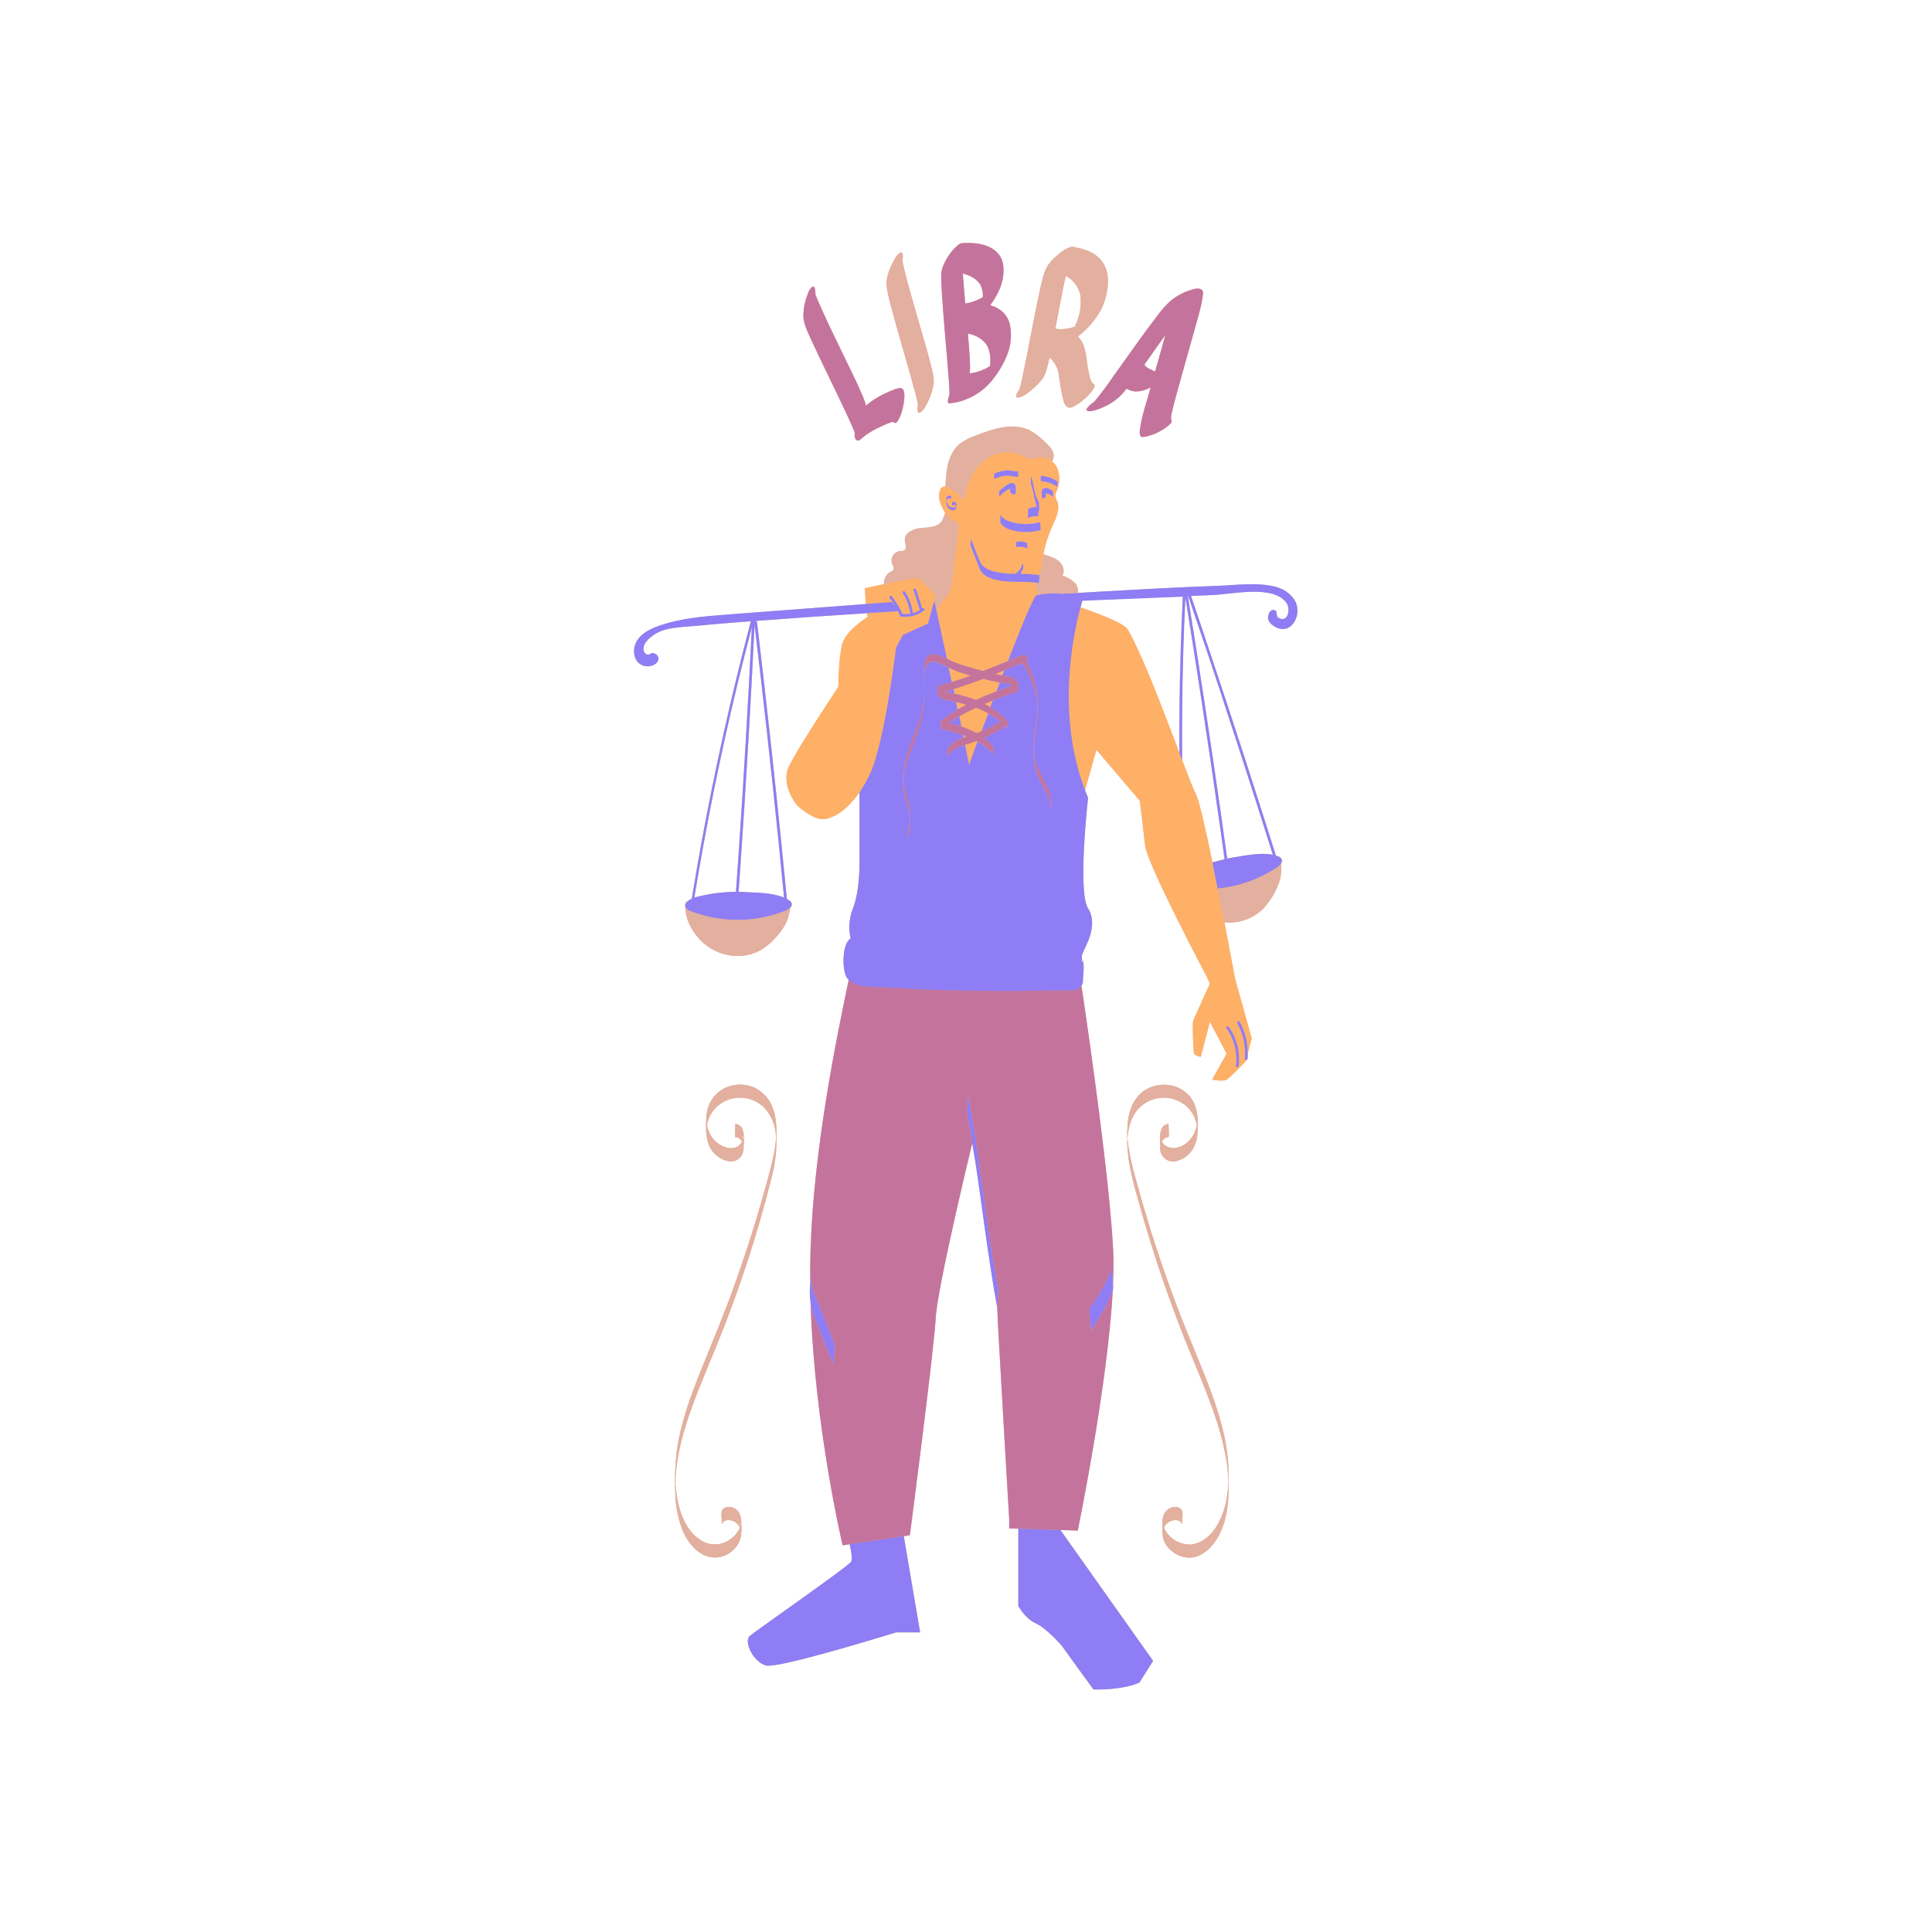
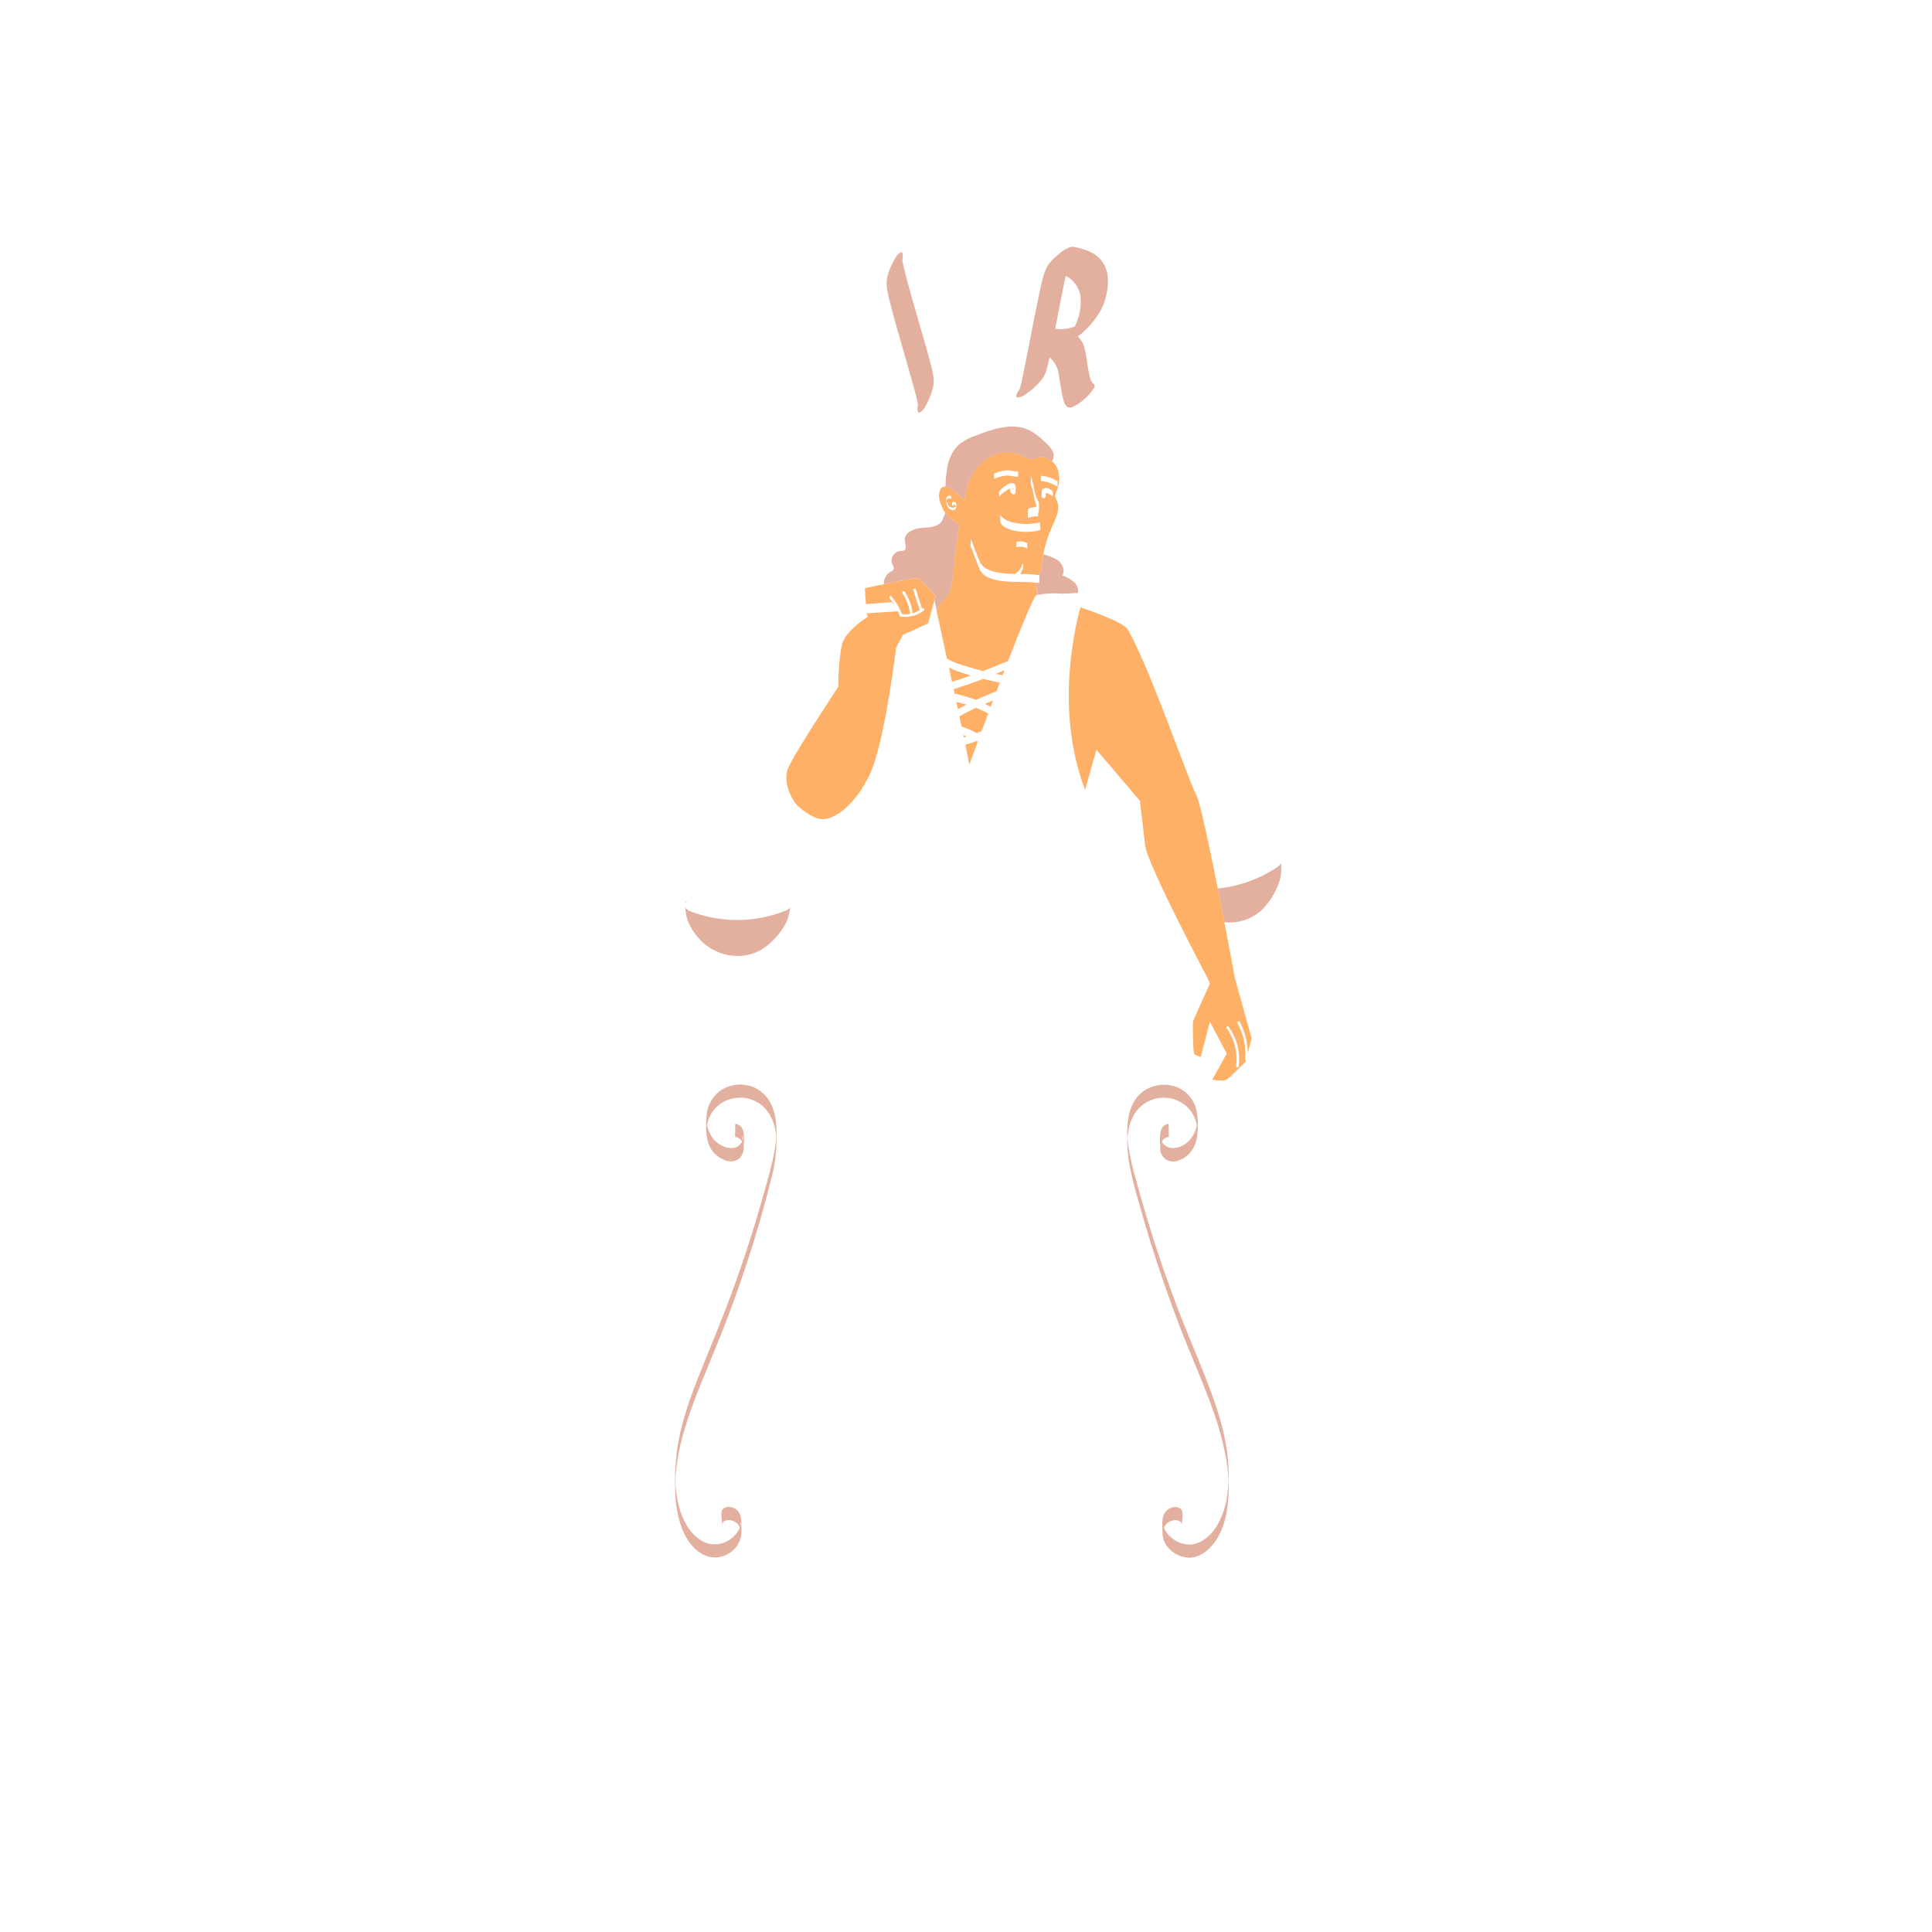
<svg xmlns="http://www.w3.org/2000/svg" width="800" height="800" viewBox="0 0 800 800" fill="none">
  <mask id="mask0_1403_1666" style="mask-type:luminance" maskUnits="userSpaceOnUse" x="261" y="100" width="278" height="600">
    <path d="M538.075 100H261.925V700H538.075V100Z" fill="white" />
  </mask>
  <g mask="url(#mask0_1403_1666)">
-     <path d="M392.897 157.69C393.037 159.63 393.187 161.59 393.147 163.54C392.917 164.08 391.687 167.37 393.347 166.98C395.167 166.817 396.962 166.441 398.695 165.86C403.986 164.106 408.58 160.712 411.812 156.17C414.068 153.204 415.89 149.931 417.22 146.45C417.95 144.526 418.388 142.504 418.52 140.45C418.704 138.365 418.566 136.263 418.11 134.22C417 130 414.001 127.53 410.002 126.38C413.001 122.26 415.89 117.19 415.481 110.67C414.951 102.46 406.603 100.02 398.425 100.67H398.315H398.115C397.741 100.783 397.382 100.941 397.046 101.14C395.345 102.491 393.882 104.117 392.717 105.95C391.709 107.436 390.884 109.037 390.258 110.72C389.824 112.1 389.641 113.546 389.718 114.99C389.718 116.99 389.838 118.99 389.968 120.99C390.738 133.2 392.007 145.44 392.897 157.69ZM408.892 143.42C410.026 145.999 410.373 148.855 409.892 151.63C407.345 153.207 404.493 154.229 401.525 154.63C401.686 153.099 401.716 151.556 401.614 150.02C401.455 146.09 401.135 142.1 400.785 138.09C404.074 138.79 407.203 140.36 408.912 143.42H408.892ZM406.093 118.16C406.763 119.682 407.074 121.338 407.003 123C404.767 124.385 402.269 125.291 399.665 125.66C399.305 121.54 398.955 117.41 398.665 113.28C401.674 114 404.534 115.41 406.113 118.16H406.093ZM450.43 170.16C451.51 170.5 452.87 169.98 453.899 169.71C454.582 169.52 455.25 169.283 455.899 169C458.536 167.961 460.982 166.491 463.137 164.65C464.349 163.516 465.46 162.278 466.456 160.95C466.976 161.2 467.456 161.43 468.025 161.63C471.105 162.8 474.024 161.51 476.473 160.49C474.893 166.12 472.834 171.99 472.074 177.49C471.843 178.482 471.881 179.518 472.184 180.49C472.514 181.23 474.184 180.83 474.673 180.74C476.343 180.366 477.959 179.781 479.482 179C481.036 178.266 482.494 177.342 483.821 176.25C484.241 175.89 485.47 174.89 485.15 174.12C484.651 172.96 485.15 171.34 485.45 169.97C485.94 167.77 486.54 165.61 487.13 163.44C489.489 154.79 491.989 146.18 494.368 137.53C495.707 132.64 497.367 127.59 498.017 122.78C498.177 121.65 498.487 120.3 497.137 119.66H497.057C496.231 119.399 495.344 119.399 494.518 119.66C490.812 120.558 487.363 122.3 484.441 124.75C482.357 126.733 480.466 128.91 478.792 131.25C472.954 138.89 467.376 146.9 461.697 154.83C461.406 155.126 461.16 155.463 460.967 155.83C458.519 159.473 455.89 162.991 453.09 166.37C452.57 166.71 448.541 169.58 450.45 170.17L450.43 170.16ZM482.491 138.75C481.158 143.783 479.765 148.807 478.312 153.82H478.262C476.843 153.15 474.264 152.22 473.884 150.96C476.793 146.89 479.632 142.81 482.511 138.76L482.491 138.75ZM332.724 131.22C332.692 127.995 333.29 124.796 334.484 121.8C334.783 120.643 335.416 119.6 336.303 118.8C337.713 117.85 337.733 121.34 337.703 121.94C337.993 122.73 338.323 123.52 338.653 124.29C341.722 131.49 345.211 138.51 348.6 145.56C351.459 151.56 354.468 157.45 357.027 163.4C357.702 164.884 358.237 166.427 358.627 168.01C358.937 167.74 359.217 167.42 359.477 167.2C362.595 164.789 366.064 162.87 369.764 161.51C370.733 161.017 371.789 160.718 372.873 160.63C373.122 160.668 373.36 160.757 373.574 160.891C373.787 161.025 373.97 161.202 374.112 161.41C374.5 162.523 374.626 163.71 374.482 164.88C374.354 166.742 374.019 168.583 373.483 170.37C373.111 171.791 372.51 173.143 371.703 174.37C371.597 174.588 371.435 174.774 371.233 174.908C371.03 175.042 370.796 175.118 370.553 175.13C370.395 174.941 370.183 174.805 369.946 174.739C369.709 174.673 369.457 174.68 369.224 174.76C367.672 175.27 366.161 175.898 364.705 176.64C362.659 177.543 360.701 178.634 358.857 179.9C357.967 180.54 357.177 181.27 356.338 181.95C355.338 182.79 354.338 182.36 354.058 181.06C353.931 180.368 353.884 179.663 353.918 178.96C353.278 177.17 352.459 175.44 351.669 173.72C346.56 162.65 340.992 151.72 336.013 140.72C334.524 137.5 332.884 134.18 332.724 131.22ZM535.966 248.38C534.145 245.694 531.391 243.78 528.238 243.01C520.87 241.01 511.613 242.31 503.985 242.59C487.37 243.18 470.775 244.12 454.169 245.06L446.312 245.52C446.419 244.739 446.345 243.944 446.095 243.197C445.845 242.449 445.427 241.77 444.872 241.21C443.427 239.904 441.724 238.916 439.874 238.31C441.203 236.31 440.003 233.49 438.074 232.07C436.305 230.76 434.075 230.24 432.016 229.5C432.789 225.51 434.024 221.624 435.695 217.92C437.224 214.56 439.144 210.75 437.644 207.37C437.287 206.751 437.04 206.074 436.914 205.37C436.953 204.715 437.134 204.077 437.444 203.5C438.828 200.579 439.004 197.23 437.934 194.18C437.433 192.966 436.644 191.891 435.635 191.05C437.374 187.77 435.515 185.56 432.366 182.7C430.607 180.957 428.624 179.457 426.467 178.24C419.579 174.75 411.312 177.52 404.114 180.32C401.77 181.092 399.558 182.218 397.556 183.66C394.477 186.15 392.797 190.03 392.187 193.95C391.771 196.446 391.548 198.97 391.517 201.5C390.098 201.35 389.018 202.27 388.858 205.2C388.87 206.658 389.212 208.093 389.858 209.4C390.286 210.445 390.808 211.449 391.417 212.4C391.035 213.498 390.598 214.576 390.108 215.63C388.458 218.34 384.659 218.41 381.49 218.63C378.321 218.85 374.412 220.63 374.672 223.78C374.792 225.25 375.672 227.13 374.442 227.91C373.87 228.147 373.249 228.24 372.633 228.18C372.043 228.264 371.479 228.479 370.982 228.809C370.486 229.14 370.07 229.577 369.764 230.089C369.458 230.601 369.271 231.174 369.216 231.768C369.16 232.362 369.238 232.96 369.444 233.52C369.774 234.24 370.324 234.98 370.054 235.72C369.784 236.46 369.054 236.61 368.494 236.94C367.673 237.467 367.009 238.206 366.572 239.079C366.136 239.952 365.943 240.927 366.015 241.9C361.756 242.78 358.177 243.56 358.177 243.56C358.177 243.56 358.267 246.68 358.597 250.14L301.153 254.5C291.576 255.24 281.859 255.99 272.802 259.18C269.383 260.39 265.904 262.07 263.884 265.09C261.865 268.11 261.935 272.77 264.884 274.9C265.646 275.438 266.53 275.779 267.456 275.892C268.383 276.005 269.322 275.888 270.192 275.55C273.451 274.22 273.291 271.16 270.472 270.48C269.373 270.21 268.793 271.75 267.393 270.8C265.993 269.85 266.323 267.73 267.013 266.5C267.697 265.433 268.567 264.498 269.582 263.74C274.581 259.56 281.689 259.81 288.047 259.19C295.335 258.47 302.643 257.89 309.941 257.34L310.941 257.26C310.892 257.323 310.855 257.394 310.831 257.47C306.872 272.457 303.206 287.517 299.834 302.65C296.461 317.783 293.389 332.877 290.616 347.93C289.137 355.99 287.741 364.063 286.428 372.15C285.728 372.451 285.086 372.871 284.528 373.39H284.038C284.038 373.6 283.978 373.81 283.948 374.02C283.749 374.281 283.632 374.595 283.613 374.923C283.593 375.251 283.672 375.577 283.838 375.86C283.838 380.98 286.728 385.95 290.406 389.64C297.095 396.31 308.111 398.01 316.039 392.78C319.562 390.336 322.535 387.181 324.767 383.52C326.476 380.84 326.706 378.44 327.296 375.8C327.549 375.566 327.729 375.265 327.816 374.932C327.903 374.599 327.892 374.247 327.786 373.92C327.49 373.346 327.016 372.883 326.436 372.6L325.846 372.28C324.467 358.02 323.034 343.763 321.548 329.51C319.928 314.177 318.245 298.88 316.499 283.62C315.513 274.953 314.513 266.32 313.5 257.72C313.486 257.623 313.449 257.531 313.392 257.451C313.335 257.372 313.259 257.308 313.171 257.264C313.084 257.221 312.987 257.2 312.889 257.202C312.791 257.205 312.695 257.232 312.61 257.28C312.615 257.24 312.615 257.2 312.61 257.16C328.099 255.98 343.591 254.903 359.087 253.93C359.167 254.44 359.257 254.93 359.347 255.42C354.808 258.42 349.769 262.67 348.77 266.89C347.6 271.82 347.27 279.36 347.2 284.39C338.283 297.91 327.516 314.5 326.026 319C326.026 319 323.817 325.62 330.125 333.51C330.125 333.51 336.433 339.51 341.122 339.19C344.851 338.94 350.589 335.72 355.928 328.03V356.16C355.928 356.16 356.278 368.46 353.128 376.35C351.624 380.245 351.317 384.5 352.249 388.57C348.52 390.88 348.72 401.84 350.689 404.79C350.899 405.106 351.144 405.398 351.419 405.66C346.81 427.79 337.003 474.19 335.603 517.37C335.454 522.18 335.414 527.02 335.474 531.86C335.23 534.398 335.283 536.955 335.633 539.48C337.273 591.05 348.91 639.91 348.91 639.91L351.829 639.47C352.469 642.21 353.078 645.63 352.439 646.71C351.319 648.6 313.39 675.01 310.561 677.37C307.731 679.73 311.97 688.25 317.179 689.67C322.387 691.09 371.063 675.95 371.063 675.95H381.01L374.232 636.11L376.762 635.73C376.762 635.73 386.809 558.6 387.459 545.82C388.108 533.04 402.574 473.42 402.574 473.42C402.574 473.42 403.124 476.66 403.914 481.42C406.913 501.27 409.232 521.23 412.831 540.99C412.951 542.14 413.031 543.15 413.041 543.92C413.151 549.13 417.88 629.09 417.88 629.09V632.88L421.659 633V665C421.659 665 424.498 670.2 428.757 672.1C433.015 674 439.154 680.62 440.093 682.04C441.033 683.46 452.8 699.55 452.8 699.55C452.8 699.55 464.206 700.02 471.794 696.71L477.473 687.71L439.094 633.52L446.272 633.77C446.272 633.77 458.588 574.47 460.757 534.54C460.92 533.741 460.957 532.921 460.867 532.11C461.107 526.71 461.147 521.7 460.917 517.3C459.448 488.49 451.3 431.6 447.801 408.14C448.058 407.732 448.24 407.282 448.341 406.81L448.461 406.98V405.98C448.471 405.85 448.471 405.72 448.461 405.59C448.511 403.5 449.101 400.02 448.411 397.7V397.38C448.419 397.443 448.419 397.507 448.411 397.57C448.34 397.322 448.239 397.084 448.111 396.86C448.235 397.214 448.299 397.585 448.301 397.96C448.217 398.134 448.109 398.295 447.981 398.44C447.981 397.75 447.981 397.11 447.981 396.58C448.041 396.67 448.081 396.77 448.131 396.86C448.087 396.764 448.037 396.67 447.981 396.58C447.981 396.04 447.981 395.64 447.981 395.39C448.361 394.59 448.831 393.57 448.981 393.04C449.291 392.09 454.979 382.95 450.55 376.04C446.122 369.13 450.55 330.29 450.55 330.29C450.111 329.23 449.691 328.18 449.291 327.12L453.989 310.48L471.984 331.62C471.984 331.62 473.244 342.34 474.184 350.23C475.123 358.12 499.716 404.49 499.716 404.49L500.976 407.33C500.976 407.33 494.358 421.84 494.048 422.79C493.738 423.74 494.048 434.79 494.358 436.04C494.668 437.29 497.197 437.62 497.197 437.62L500.976 423.06L507.904 436.31L501.906 447.04C501.906 447.04 506.314 447.99 507.904 447.04C509.493 446.09 515.782 439.47 515.782 439.47L515.942 438.91C516.018 438.921 516.095 438.917 516.169 438.897C516.243 438.877 516.312 438.842 516.372 438.794C516.432 438.746 516.482 438.686 516.518 438.619C516.554 438.551 516.575 438.477 516.581 438.4C516.651 437.65 516.671 436.9 516.671 436.14L518.311 430L511.373 405.08C511.373 405.08 509.493 394.86 506.994 381.88C509.905 382.191 512.848 381.855 515.613 380.896C518.378 379.936 520.897 378.377 522.99 376.33C525.929 373.208 528.184 369.505 529.608 365.46C530.727 362.46 530.457 360.08 530.487 357.37C530.689 357.09 530.804 356.758 530.82 356.413C530.836 356.069 530.752 355.727 530.577 355.43C530.168 354.935 529.611 354.585 528.988 354.43C528.778 354.35 528.558 354.3 528.338 354.23C524.026 340.53 519.664 326.863 515.252 313.23C510.493 298.563 505.671 283.923 500.786 269.31C498.247 261.77 495.707 254.253 493.168 246.76L502.166 246.39C510.163 246.07 527.548 241.95 532.787 249.81C534.316 252.11 533.477 257.96 529.488 255.91C527.868 255.07 529.488 252.76 527.338 252.6C525.409 252.47 524.799 255.33 525.169 256.7C525.581 257.707 526.321 258.545 527.268 259.08C534.276 264.09 539.785 254.45 535.966 248.38ZM287.867 371.59L287.527 371.69C289.907 357.183 292.543 342.713 295.435 328.28C298.474 313.18 301.807 298.14 305.432 283.16C307.332 275.307 309.308 267.477 311.36 259.67C310.621 274.697 309.818 289.72 308.951 304.74C308.031 320.647 307.032 336.55 305.952 352.45C305.572 358.08 305.162 363.7 304.762 369.31C299.055 369.322 293.374 370.088 287.867 371.59ZM317.649 303.59C319.335 318.89 320.954 334.193 322.507 349.5C323.26 356.907 323.987 364.32 324.687 371.74C319.778 369.61 313.42 369.67 308.261 369.41C307.462 369.41 306.662 369.35 305.852 369.33C306.738 356.79 307.585 344.243 308.391 331.69C309.398 315.79 310.331 299.88 311.191 283.96C311.644 275.573 312.07 267.18 312.47 258.78C314.27 273.693 315.996 288.623 317.649 303.57V303.59ZM488.36 311.83C481.921 294.83 472.744 270.45 466.896 260.62C465.106 257.62 451.07 252.76 447.351 251.51C447.691 250.24 447.981 249.27 448.181 248.62L457.658 248.23L489.759 246.92C489.039 261.78 488.589 276.647 488.41 291.52C488.343 298.267 488.326 305.03 488.36 311.81V311.83ZM501.976 357C499.126 343.19 496.437 331.23 495.218 329C494.278 327.3 492.158 321.86 489.429 314.67C489.316 300.13 489.463 285.597 489.869 271.07C490.089 263.07 490.396 255.07 490.789 247.07C493.195 261.99 495.527 276.927 497.787 291.88C500.166 307.547 502.469 323.213 504.695 338.88C505.505 344.47 506.264 350.07 507.044 355.67C505.395 356.09 503.695 356.52 501.976 357ZM506.084 288.79C510.916 303.457 515.675 318.123 520.36 332.79C522.613 339.83 524.842 346.877 527.048 353.93C521.81 352.87 515.602 354.26 510.503 355.06C509.703 355.19 508.914 355.33 508.124 355.49C506.391 342.957 504.612 330.433 502.785 317.92C500.486 302.24 498.117 286.573 495.677 270.92C494.431 262.88 493.155 254.847 491.849 246.82H492.009C496.787 260.793 501.492 274.793 506.124 288.82L506.084 288.79ZM302.693 624.11C301.103 623.76 299.404 624.18 298.814 625.83C298.684 626.735 298.684 627.655 298.814 628.56C298.944 629.462 298.944 630.378 298.814 631.28C299.424 629.56 301.233 629.19 302.813 629.6C303.591 629.787 304.315 630.149 304.932 630.659C305.549 631.168 306.041 631.811 306.372 632.54C306.148 633.112 305.87 633.661 305.542 634.18C304.447 635.85 302.957 637.224 301.203 638.18C299.38 639.182 297.306 639.636 295.231 639.487C293.156 639.338 291.168 638.592 289.507 637.34C285.728 634.73 283.339 630.49 281.879 626.22C281.074 623.82 280.502 621.349 280.169 618.84C279.959 617.33 279.8 615.84 279.7 614.29C279.7 614.18 279.7 614.08 279.7 613.97C279.83 613.17 279.7 612.11 279.76 611.38C280.234 605.185 281.364 599.057 283.129 593.1C286.498 581.23 291.556 569.95 296.175 558.55C305.756 535.286 313.611 511.348 319.678 486.93C320.772 482.628 321.382 478.217 321.498 473.78C321.578 469.1 321.767 464.21 320.298 459.69C319.69 457.661 318.665 455.782 317.288 454.173C315.91 452.564 314.211 451.262 312.3 450.35C310.165 449.427 307.843 449.022 305.521 449.168C303.2 449.314 300.947 450.007 298.944 451.19C297.028 452.408 295.437 454.074 294.309 456.045C293.18 458.015 292.548 460.231 292.466 462.5C292.206 467.22 291.966 472.62 294.905 476.63C297.245 479.82 303.063 482.9 306.422 479.33C307.411 478.16 307.925 476.661 307.861 475.13C307.921 472.91 308.291 470.18 307.552 468.02C307.345 467.312 306.932 466.682 306.366 466.21C305.8 465.738 305.106 465.446 304.372 465.37C304.522 465.37 304.153 470.8 304.372 470.82C304.967 470.876 305.539 471.08 306.035 471.414C306.531 471.747 306.935 472.2 307.212 472.73C307.046 473.055 306.848 473.364 306.622 473.65C303.553 477.38 297.774 474.65 295.305 471.65C293.968 469.977 293.077 467.991 292.716 465.88C292.705 465.827 292.705 465.773 292.716 465.72C292.946 464.55 293.315 463.412 293.815 462.33C294.788 460.295 296.251 458.535 298.073 457.206C299.895 455.878 302.018 455.023 304.252 454.72C306.436 454.376 308.669 454.549 310.773 455.224C312.877 455.9 314.794 457.059 316.369 458.61C319.186 461.64 320.895 465.535 321.218 469.66C321.268 470.07 321.308 470.48 321.328 470.9C321.258 471.95 321.168 473.02 321.028 474.08C320.738 476.28 320.318 478.47 319.818 480.64C318.498 486.35 316.819 492.01 315.239 497.64C311.84 509.487 308.051 521.21 303.873 532.81C299.724 544.3 295.025 555.56 290.446 566.88C285.948 577.99 281.729 589.41 280.159 601.36C279.497 606.927 279.303 612.54 279.58 618.14C279.66 623.296 280.624 628.4 282.429 633.23C284.058 637.23 286.638 641.17 290.486 643.39C292.197 644.429 294.165 644.963 296.166 644.931C298.166 644.899 300.117 644.303 301.793 643.21C303.351 642.305 304.646 641.009 305.549 639.45C306.452 637.891 306.932 636.122 306.942 634.32C307.032 630.5 307.562 625.16 302.693 624.11ZM307.692 471.49C307.625 471.739 307.541 471.983 307.442 472.22C307.302 470 308.121 469.93 307.711 471.49H307.692ZM306.742 631.6C306.742 631.74 306.642 631.86 306.592 632C306.522 630 307.162 630.05 306.762 631.6H306.742ZM501.086 575.33C496.857 563.94 491.879 552.85 487.57 541.49C483.198 529.963 479.199 518.297 475.573 506.49C473.754 500.49 472.028 494.49 470.395 488.49C468.98 483.702 467.892 478.825 467.136 473.89C467.036 473.05 466.956 472.2 466.886 471.35C466.956 473.12 466.746 472.35 466.816 471.58C466.816 471.38 466.816 471.17 466.866 470.97C466.916 470.77 466.866 470.62 466.866 470.44C466.866 470.26 466.866 469.88 466.866 469.6C466.866 470.12 466.936 470.54 466.946 470.9C466.946 470.42 467.016 469.96 467.076 469.48C467.307 467.437 467.825 465.438 468.615 463.54C469.424 461.506 470.689 459.685 472.313 458.218C473.937 456.75 475.875 455.675 477.98 455.075C480.084 454.475 482.299 454.366 484.452 454.757C486.605 455.148 488.64 456.028 490.399 457.33C492.201 458.68 493.626 460.471 494.538 462.53C494.979 463.491 495.315 464.497 495.537 465.53C495.537 465.66 495.587 465.8 495.607 465.94C494.778 470.29 491.609 474.48 487.07 475.26C486.108 475.473 485.108 475.434 484.165 475.147C483.223 474.86 482.371 474.334 481.691 473.62C481.465 473.334 481.267 473.025 481.102 472.7C481.377 472.171 481.78 471.719 482.274 471.386C482.768 471.052 483.338 470.848 483.931 470.79C484.161 470.79 483.801 465.35 483.931 465.34C479.462 465.8 480.372 472.08 480.452 475.1C480.36 476.025 480.511 476.958 480.891 477.807C481.27 478.655 481.864 479.39 482.614 479.939C483.365 480.487 484.245 480.83 485.168 480.934C486.092 481.038 487.026 480.898 487.88 480.53C492.588 479.22 495.398 474.6 495.807 469.94C496.217 465.28 496.307 460.07 493.988 455.94C489.219 447.44 476.723 446.94 470.795 454.41C468.255 457.61 467.216 461.69 466.936 465.7C466.573 470.521 466.71 475.367 467.346 480.16C468.231 485.375 469.433 490.531 470.945 495.6C472.611 501.727 474.387 507.827 476.273 513.9C479.992 525.953 484.124 537.867 488.669 549.64C493.158 561.31 498.357 572.7 502.486 584.5C504.569 590.273 506.21 596.197 507.394 602.22C507.992 605.325 508.396 608.465 508.604 611.62C508.604 612.15 508.664 612.68 508.684 613.21V613.98C508.584 615.69 508.414 617.39 508.164 619.07C507.592 623.898 505.949 628.538 503.355 632.65C500.986 636.15 497.147 639.41 492.718 639.56C490.722 639.556 488.759 639.048 487.012 638.083C485.264 637.118 483.788 635.727 482.721 634.04C482.431 633.566 482.183 633.068 481.981 632.55C482.321 631.794 482.834 631.129 483.479 630.608C484.123 630.087 484.88 629.724 485.69 629.55C487.29 629.21 488.989 629.62 489.579 631.27C489.459 630.367 489.459 629.453 489.579 628.55C489.714 627.645 489.714 626.725 489.579 625.82C488.989 624.17 487.29 623.75 485.69 624.1C484.82 624.285 484.011 624.686 483.336 625.266C482.662 625.846 482.144 626.587 481.831 627.42C481.002 629.53 481.352 632.12 481.372 634.32C481.319 636.071 481.756 637.803 482.631 639.32C483.643 640.967 485.04 642.343 486.701 643.331C488.363 644.318 490.239 644.888 492.168 644.99C496.427 645.1 500.286 642.19 502.735 638.92C509.014 630.55 509.004 619.05 508.734 609.06C508.424 597.45 505.125 586.16 501.106 575.33H501.086ZM481.352 630.52C481.332 630.16 481.352 629.94 481.372 630.52H481.352ZM368.844 126.52C367.934 123.02 366.904 119.24 367.154 116.33C367.444 113.1 369.004 109.96 370.473 107.33C370.992 106.253 371.781 105.33 372.763 104.65C374.302 103.95 373.762 107.36 373.623 107.95C373.792 108.87 374.002 109.79 374.212 110.7C376.042 118.36 378.321 125.92 380.481 133.49C382.3 139.87 384.279 146.28 385.809 152.6C386.369 154.93 386.869 157.41 386.529 159.34C385.944 162.451 384.843 165.443 383.27 168.19C382.774 169.279 381.976 170.202 380.97 170.85C379.431 171.55 379.971 168.13 380.111 167.54C379.791 165.63 379.261 163.75 378.761 161.88C375.602 150 371.923 138.24 368.864 126.47L368.844 126.52ZM421.389 164.69C422.575 164.565 423.701 164.107 424.638 163.37C427.274 161.628 429.61 159.47 431.556 156.98C433.185 154.85 433.845 151.36 434.555 148.09C436.344 149.617 437.609 151.666 438.174 153.95C438.904 157.8 439.234 161.58 440.173 165.23C440.483 166.44 440.883 167.92 442.033 168.62C442.453 168.781 442.907 168.836 443.354 168.778C443.801 168.72 444.226 168.553 444.592 168.29C446.118 167.496 447.542 166.519 448.831 165.38C450.154 164.279 451.333 163.016 452.34 161.62C452.74 160.97 453.5 160.11 453.09 159.23C451.68 158.44 451.31 156.53 450.96 155.09C450.61 153.65 450.39 152.16 450.141 150.67C449.901 148.202 449.449 145.76 448.791 143.37C448.259 141.866 447.398 140.5 446.272 139.37C450.178 136.401 453.428 132.656 455.819 128.37C456.775 126.529 457.491 124.573 457.948 122.55C459.478 116.3 458.848 111.1 455.569 107.41C452.84 104.34 449.161 103.17 444.072 102.2C443.586 102.256 443.109 102.374 442.653 102.55C440.74 103.33 439.006 104.49 437.554 105.96C436.074 107.13 434.788 108.527 433.745 110.1C432.206 112.57 431.406 116.41 430.626 119.94C428.007 131.78 425.958 143.88 423.418 155.82C423.028 157.67 422.648 159.53 422.089 161.34C421.779 161.76 419.709 164.56 421.409 164.64L421.389 164.69ZM437.864 131.45C438.994 125.71 440.053 119.95 441.293 114.23C442.784 115.008 444.091 116.098 445.126 117.424C446.161 118.751 446.899 120.284 447.291 121.92C447.957 126.495 447.174 131.163 445.052 135.27C442.484 136.242 439.712 136.548 436.994 136.16C437.284 134.54 437.584 133 437.884 131.4L437.864 131.45Z" fill="#E3AF9E" />
-   </g>
+     </g>
  <path d="M404.41 306.81L404.88 307.08C402.74 312.9 401.36 316.68 401.36 316.68C401.21 315.68 400.61 312.68 399.72 308.38C400.92 307.99 402.12 307.65 403.24 307.27C403.63 307.13 404 307 404.41 306.81ZM410.21 292.73C410.53 291.85 410.87 290.96 411.21 290.06C410.08 290.51 408.96 290.98 407.83 291.45C408.63 291.85 409.43 292.28 410.21 292.73ZM398.89 304.38C398.96 304.7 399.03 305.01 399.09 305.32C399.49 305.18 399.9 305.04 400.31 304.92C399.84 304.73 399.37 304.55 398.89 304.38ZM396 290.67C396.22 291.67 396.44 292.72 396.65 293.73C397.82 293.04 398.99 292.39 400.19 291.73C398.8 291.35 397.4 291 396 290.67ZM407.13 281.1C403.09 282.66 399.003 284.083 394.87 285.37C395 286 395.14 286.62 395.27 287.24C397.835 287.777 400.363 288.475 402.84 289.33L404.13 289.82C406.92 288.52 409.77 287.34 412.65 286.23C413.1 285.04 413.56 283.85 414.01 282.65C413.54 282.57 413.07 282.49 412.61 282.39C410.76 282 409 281.56 407.12 281.1H407.13ZM379.9 239.46C378.99 239.28 371.9 240.69 365.99 241.9C361.73 242.78 358.15 243.56 358.15 243.56C358.15 243.56 358.24 246.68 358.57 250.14L369.25 249.33C369.25 249.33 369.98 250.15 370.71 251.04C369.997 249.868 369.202 248.749 368.33 247.69C367.88 247.15 368.65 246.38 369.1 246.92C370.932 249.128 372.422 251.599 373.52 254.25C374.651 254.39 375.798 254.36 376.92 254.16C376.846 254.064 376.801 253.95 376.79 253.83C376.418 250.887 375.356 248.074 373.69 245.62C373.3 245.04 374.24 244.49 374.63 245.07C376.39 247.692 377.504 250.694 377.88 253.83C377.885 253.87 377.885 253.91 377.88 253.95C378.941 253.659 379.952 253.211 380.88 252.62C380.833 252.569 380.799 252.507 380.78 252.44C379.92 249.773 379.067 247.107 378.22 244.44C378 243.77 379.05 243.44 379.27 244.15L381.8 252C382.35 251.56 383.12 252.33 382.58 252.77C381.296 253.785 379.824 254.537 378.249 254.981C376.673 255.426 375.025 255.555 373.4 255.36C373.37 255.383 373.336 255.4 373.3 255.41C373.207 255.438 373.108 255.437 373.016 255.409C372.923 255.38 372.841 255.325 372.78 255.25C372.715 255.213 372.66 255.16 372.623 255.094C372.586 255.029 372.568 254.955 372.57 254.88C372.32 254.29 372.07 253.71 371.79 253.14L358.98 253.95C359.07 254.46 359.15 254.95 359.24 255.44C354.7 258.44 349.66 262.69 348.66 266.91C347.49 271.84 347.16 279.38 347.09 284.41C338.26 297.91 327.49 314.5 326 319C326 319 323.79 325.62 330.1 333.51C330.1 333.51 336.41 339.51 341.1 339.19C344.83 338.94 350.57 335.72 355.91 328.03C357.471 325.76 358.855 323.373 360.05 320.89C366.32 307.96 371.05 268.21 371.05 268.21L373.89 262.85L384.29 258.19L386.9 248.65L387.43 246.75C387.43 246.75 381.48 239.78 379.9 239.46ZM396.55 278C395.307 277.55 394.097 277.012 392.93 276.39C393.35 278.39 393.78 280.32 394.2 282.31C396.83 281.5 399.44 280.64 402.03 279.71C400.19 279.17 398.36 278.61 396.55 278ZM397.26 296.64C397.56 298.08 397.86 299.49 398.15 300.85C400.309 301.569 402.403 302.469 404.41 303.54C405.1 303.28 405.8 303.04 406.47 302.75C407.32 300.48 408.23 298.01 409.2 295.43C407.562 294.535 405.865 293.753 404.12 293.09C401.78 294.18 399.48 295.35 397.26 296.64ZM437.45 203.52C437.139 204.097 436.958 204.736 436.92 205.39C437.046 206.094 437.293 206.771 437.65 207.39C439.15 210.77 437.23 214.58 435.7 217.94C434.023 221.637 432.781 225.516 432 229.5C431.7 231.11 431.45 232.73 431.29 234.36C431.311 235.709 430.909 237.031 430.14 238.14C427.608 237.795 425.055 237.634 422.5 237.66C422.708 237.326 422.879 236.971 423.01 236.6C423.084 236.394 423.144 236.184 423.19 235.97V235.8C423.19 235.8 423.19 235.74 423.19 235.71C423.19 235.68 423.19 235.66 423.26 235.71C423.39 235.744 423.517 235.788 423.64 235.84C423.64 235.84 423.64 235.47 423.64 235.53V234C423.65 233.894 423.65 233.786 423.64 233.68C423.517 233.628 423.39 233.584 423.26 233.55C423.18 233.55 423.2 233.55 423.18 233.61V233.79C423.127 233.997 423.067 234.207 423 234.42C422.858 234.84 422.663 235.239 422.42 235.61C421.943 236.367 421.292 236.998 420.52 237.45V237.66C417.811 237.679 415.107 237.421 412.45 236.89C409.73 236.27 406.88 235.28 405.7 232.54C404.33 229.39 403.18 226.12 401.94 222.91C402.3 223.85 401.56 225.23 401.94 226.19C403.16 229.32 404.31 232.49 405.61 235.59C406.81 238.47 409.61 239.5 412.45 240.16C417.78 241.38 423.31 240.67 428.71 241.27C429.216 242.929 429.505 244.647 429.57 246.38L429.08 246.49C427.54 248.15 422.65 260.11 417.4 273.69L417.11 273.82C413.97 275.13 410.82 276.42 407.65 277.65L407.05 277.88C404.703 277.28 402.37 276.613 400.05 275.88C398.095 275.35 396.18 274.682 394.32 273.88C393.57 273.53 392.84 273.14 392.1 272.77C390.34 264.6 388.76 257.25 387.79 252.77C389.3 249 392.05 248.19 393.29 244.64C393.849 242.81 394.218 240.926 394.39 239.02C395.217 232.353 396.043 225.647 396.87 218.9C396.97 218.425 396.97 217.935 396.87 217.46C396.54 216.46 395.41 216.02 394.49 215.46C393.224 214.69 392.158 213.631 391.38 212.37C390.77 211.419 390.248 210.415 389.82 209.37C389.174 208.063 388.832 206.628 388.82 205.17C388.98 202.24 390.06 201.32 391.48 201.47C394.14 201.75 397.98 205.71 399.25 207.07C400.05 201.24 402.25 195.39 406.61 191.42C410.97 187.45 417.71 185.82 422.92 188.54C423.924 189.202 425.033 189.689 426.2 189.98C427.63 190.16 429.01 189.48 430.44 189.31C431.373 189.225 432.314 189.332 433.203 189.627C434.093 189.921 434.912 190.395 435.61 191.02C436.619 191.861 437.409 192.936 437.91 194.15C439.004 197.211 438.838 200.581 437.45 203.52ZM396 209C396.025 208.78 395.981 208.557 395.874 208.364C395.766 208.17 395.6 208.015 395.4 207.92C395.209 207.828 394.994 207.798 394.786 207.836C394.577 207.874 394.386 207.977 394.24 208.13C394.236 208.183 394.236 208.237 394.24 208.29V209.07C394.235 209.123 394.235 209.177 394.24 209.23L394.72 209.61C394.715 209.557 394.715 209.503 394.72 209.45V209C394.927 208.954 395.143 208.97 395.34 209.046C395.538 209.123 395.708 209.256 395.83 209.43C395.8 209.505 395.767 209.578 395.73 209.65C395.606 209.819 395.448 209.959 395.265 210.061C395.082 210.163 394.879 210.224 394.67 210.24C394.216 210.244 393.77 210.12 393.385 209.881C392.999 209.642 392.689 209.298 392.49 208.89C392.258 208.481 392.08 208.044 391.96 207.59C391.955 207.5 391.955 207.41 391.96 207.32C391.954 207.212 391.967 207.103 392 207C392.3 206.35 393.41 206 393.85 206.71V206.55C393.85 206.55 393.85 206.29 393.85 206.17C393.85 206.05 393.85 205.91 393.85 205.78C393.85 205.65 393.85 205.65 393.85 205.62C393.39 204.85 392.25 205.3 391.97 205.97C391.881 206.196 391.833 206.437 391.83 206.68C391.83 207.08 391.83 207.48 391.83 207.88C391.867 208.398 391.996 208.906 392.21 209.38C392.366 209.888 392.668 210.34 393.079 210.678C393.49 211.015 393.991 211.225 394.52 211.28C394.762 211.285 395.002 211.228 395.216 211.117C395.431 211.005 395.615 210.841 395.75 210.64C395.995 210.131 396.082 209.559 396 209ZM425.67 213.77C425.67 213.86 425.62 214.27 425.67 214.36C425.72 214.45 426.04 214.36 426.22 214.27C427.383 213.843 428.628 213.689 429.86 213.82C429.831 213.34 429.831 212.86 429.86 212.38C430.239 211.612 430.362 210.743 430.21 209.9C430.245 209.357 430.245 208.813 430.21 208.27C430.113 207.877 429.939 207.507 429.7 207.18C428 204.08 428.15 200.38 426.84 197.18C426.851 197.34 426.851 197.5 426.84 197.66V199.97C426.815 200.129 426.815 200.291 426.84 200.45C427.482 202.308 427.96 204.219 428.27 206.16C428.455 207.099 428.703 208.024 429.01 208.93C429.09 209.18 429.21 209.4 429.31 209.64C428.841 209.885 428.334 210.047 427.81 210.12C427.05 210.25 425.88 210.22 425.67 211.12C425.664 211.097 425.664 211.073 425.67 211.05V211.25C425.57 212.05 425.63 212.92 425.63 213.77H425.67ZM416.67 196.93C417.492 196.876 418.318 196.943 419.12 197.13C419.912 197.355 420.741 197.423 421.56 197.33C421.7 197.33 421.46 195.16 421.56 195.15C420.741 195.238 419.913 195.17 419.12 194.95C418.318 194.763 417.492 194.696 416.67 194.75C414.942 194.928 413.253 195.384 411.67 196.1C411.629 196.462 411.629 196.828 411.67 197.19C411.699 197.553 411.699 197.917 411.67 198.28C413.238 197.569 414.909 197.114 416.62 196.93H416.67ZM413.75 205.63C414.789 204.472 416.008 203.49 417.36 202.72C417.654 202.557 417.962 202.42 418.28 202.31V202.39C418.28 202.65 418.28 202.91 418.28 203.16C418.28 203.24 418.28 203.42 418.28 203.48C418.485 203.989 418.869 204.405 419.36 204.65C419.471 204.699 419.592 204.723 419.714 204.721C419.836 204.72 419.955 204.692 420.065 204.64C420.175 204.587 420.273 204.512 420.351 204.419C420.43 204.326 420.487 204.217 420.52 204.1C420.587 203.737 420.604 203.367 420.57 203C420.57 202.52 420.57 202 420.57 201.53C420.55 201.281 420.476 201.039 420.354 200.822C420.231 200.604 420.063 200.416 419.86 200.27C418.81 199.56 417.48 200.42 416.58 201C415.528 201.689 414.57 202.513 413.73 203.45C413.715 203.556 413.715 203.664 413.73 203.77V205.31C413.69 205.36 413.73 205.6 413.7 205.63H413.75ZM425.38 225.24C425.38 225.24 425.38 224.93 425.38 224.92C423.976 224.178 422.344 223.992 420.81 224.4C420.779 224.759 420.779 225.121 420.81 225.48C420.81 225.57 420.81 226.57 420.81 226.57C422.347 226.181 423.973 226.369 425.38 227.1C425.38 227.1 425.38 226.73 425.38 226.78V225.24ZM430.76 216.24C427.633 217.035 424.377 217.185 421.19 216.68C418.62 216.26 415.71 215.49 414.19 213.2C414.206 213.36 414.206 213.52 414.19 213.68C414.19 214.06 414.19 214.45 414.19 214.83C414.19 215.21 414.19 215.61 414.19 215.99C414.19 216.1 414.14 216.39 414.19 216.47C415.73 218.77 418.64 219.53 421.19 219.95C424.376 220.46 427.634 220.31 430.76 219.51C431 219.45 430.47 216.31 430.71 216.25L430.76 216.24ZM435.94 203.78C435.94 203.72 435.94 203.5 435.94 203.46C435.374 202.859 434.66 202.418 433.87 202.18C433.498 202.032 433.092 201.992 432.698 202.062C432.304 202.133 431.938 202.312 431.64 202.58C431.463 202.789 431.367 203.056 431.37 203.33C431.36 203.497 431.36 203.664 431.37 203.83C431.37 204.38 431.37 204.94 431.37 205.49C431.376 205.64 431.413 205.786 431.48 205.92C431.564 206.048 431.682 206.15 431.821 206.214C431.96 206.279 432.114 206.303 432.266 206.284C432.418 206.265 432.562 206.204 432.681 206.108C432.8 206.012 432.89 205.885 432.94 205.74C432.996 205.467 433.013 205.188 432.99 204.91C432.99 204.68 432.99 204.46 432.99 204.24C433.136 204.225 433.284 204.225 433.43 204.24C434.396 204.417 435.277 204.905 435.94 205.63C435.934 205.52 435.934 205.41 435.94 205.3V203.76V203.78ZM437.94 201.52C437.934 201.413 437.934 201.307 437.94 201.2V199.65C437.94 199.65 437.94 199.35 437.94 199.33C435.858 197.984 433.472 197.183 431 197C431.05 197 430.93 199.18 431 199.19C433.443 199.384 435.799 200.189 437.85 201.53L437.94 201.52ZM512.47 423.71C514.929 428.19 516.004 433.299 515.56 438.39C515.551 438.454 515.557 438.519 515.575 438.581C515.594 438.642 515.626 438.699 515.669 438.748C515.711 438.796 515.764 438.835 515.823 438.861C515.882 438.887 515.946 438.901 516.01 438.9L515.85 439.46C515.85 439.46 509.55 446.08 507.97 447.03C506.39 447.98 501.97 447.03 501.97 447.03L507.97 436.3L501 423.06L497.22 437.58C497.22 437.58 494.7 437.26 494.38 436C494.06 434.74 493.75 423.7 494.07 422.75C494.39 421.8 501 407.29 501 407.29L499.74 404.45C499.74 404.45 475.15 358.08 474.2 350.19C473.25 342.3 472 331.58 472 331.58L454 310.44L449.3 327.08C437.3 295.58 444.39 262.52 447.38 251.49C451.1 252.74 465.14 257.59 466.93 260.6C472.78 270.43 481.93 294.83 488.4 311.81L489.51 314.73C492.24 321.92 494.36 327.36 495.3 329.06C496.52 331.26 499.21 343.22 502.06 357.06C502.79 360.6 503.53 364.26 504.25 367.92C505.25 372.71 506.13 377.47 506.99 381.92C509.49 394.92 511.37 405.12 511.37 405.12L518.29 430L516.65 436.14C516.655 431.596 515.513 427.125 513.33 423.14C513 422.56 512.05 423.11 512.38 423.72L512.47 423.71ZM508.87 425.21C508.47 424.65 507.52 425.21 507.93 425.76C511.184 430.297 512.586 435.905 511.85 441.44C511.75 442.13 512.85 442.12 512.94 441.44C513.659 435.702 512.172 429.904 508.78 425.22L508.87 425.21ZM419.42 202.49C419.571 202.526 419.729 202.526 419.88 202.49C419.746 202.392 419.597 202.314 419.44 202.26H419.32V202.46C419.32 202.46 419.38 202.48 419.42 202.49ZM414.57 279.49C414.76 279.49 414.96 279.55 415.16 279.58L415.94 277.53L412.32 279.03C413.07 279.21 413.82 279.38 414.57 279.52V279.49ZM391.82 207.49C391.82 207.79 391.82 207.96 391.82 207.39C391.83 207.44 391.82 207.48 391.82 207.51V207.49ZM395.82 209.49C395.72 210.27 395.96 209.93 395.89 209.7C395.887 209.629 395.877 209.559 395.86 209.49H395.82Z" fill="#FFB067" />
  <mask id="mask1_1403_1666" style="mask-type:luminance" maskUnits="userSpaceOnUse" x="331" y="100" width="168" height="542">
-     <path d="M498.91 100H331.39V641.19H498.91V100Z" fill="white" />
-   </mask>
+     </mask>
  <g mask="url(#mask1_1403_1666)">
-     <path d="M460.91 517.33C461.14 521.73 461.1 526.74 460.86 532.14C460.81 531.32 460.72 530.51 460.72 529.92C460.72 528.62 460.16 526.22 460.67 525.02C458.254 530.803 455.159 536.278 451.45 541.33C450.88 542.11 451.4 545.28 451.4 546.25C451.4 547.22 452.02 550.37 451.45 551.16C455.155 546.099 458.25 540.618 460.67 534.83C460.67 534.75 460.72 534.66 460.75 534.57C458.58 574.5 446.26 633.8 446.26 633.8L439.08 633.55L421.67 633L417.89 632.88V629.09C417.89 629.09 413.16 549.09 413.05 543.92C413.05 543.15 412.96 542.14 412.84 540.99C412.96 541.57 413.05 542.16 413.15 542.74C412.57 539.59 413.75 536.1 413.15 532.93C408.15 506.28 405.72 479.23 400.74 452.58C401.33 455.73 400.15 459.23 400.74 462.41C401.92 468.73 402.96 475.07 403.92 481.41C403.13 476.64 402.58 473.41 402.58 473.41C402.58 473.41 388.1 533 387.46 545.78C386.82 558.56 376.76 635.69 376.76 635.69L374.23 636.07L351.84 639.43L348.92 639.87C348.92 639.87 337.28 591 335.64 539.44C335.64 539.77 335.72 540.1 335.77 540.44C336.37 544.44 338.63 548.67 340.12 552.49L345.43 566.15C344.34 563.33 346.54 559.15 345.43 556.33L340.12 542.66C338.81 539.3 336.91 535.74 336.12 532.15C335.864 530.948 335.93 529.699 336.31 528.53C336.092 529.075 335.918 529.637 335.79 530.21C335.79 530.09 335.79 529.97 335.74 529.85V530.45C335.64 530.9 335.57 531.36 335.51 531.85C335.45 527.01 335.51 522.17 335.64 517.36C337.04 474.18 346.85 427.78 351.46 405.65C355.11 409.32 363.68 408.56 368.07 408.84C375.916 409.36 383.77 409.73 391.63 409.95C406.95 410.4 422.29 410.36 437.63 410.01C441.34 409.92 446.08 410.87 447.83 408.2C451.29 431.63 459.44 488.52 460.91 517.33ZM382 292.89C382.493 290.498 382.745 288.062 382.75 285.62C382.75 284.29 382.6 282.97 382.58 281.62C382.53 278.84 382.24 275.62 383.33 272.96C384.63 269.85 387.39 270.54 389.95 271.67C390.68 272 391.4 272.36 392.12 272.73C392.84 273.1 393.59 273.49 394.34 273.84C396.2 274.642 398.115 275.31 400.07 275.84C402.383 276.56 404.716 277.227 407.07 277.84L407.67 277.61C410.84 276.39 413.99 275.09 417.13 273.78L417.42 273.65C418.89 273.03 420.35 272.38 421.83 271.78C422.99 271.31 424.3 270.89 425.34 271.78C425.54 271.96 425.34 273.16 425.34 273.42C425.34 273.68 425.29 274.07 425.28 274.49C425.62 275.17 425.94 275.85 426.28 276.54C427.514 279.176 428.457 281.939 429.09 284.78C429.844 288.892 430.016 293.09 429.6 297.25C429.4 299.83 429.01 302.38 428.68 304.94C428.5 306.26 428.34 307.57 428.23 308.94C428.23 309.44 428.17 309.94 428.13 310.45V310.53C428.13 310.79 428.13 311.4 428.13 311.41C428.13 311.75 428.19 312.08 428.23 312.41C428.82 317.35 431.52 321.28 433.58 325.66C435.127 329.106 435.705 332.91 435.25 336.66C435.35 335.58 435.16 334.47 435.25 333.39C435.08 335.31 435.19 333.73 435.04 333.04C434.908 332.451 434.741 331.869 434.54 331.3C434.185 330.272 433.761 329.27 433.27 328.3C432.22 326.16 430.98 324.11 429.99 321.92C426.64 314.49 428.15 305.78 429.14 298C429.31 296.68 429.46 295.37 429.56 294.05C429.56 293.7 429.56 293.36 429.63 293.05C429.63 293.05 429.63 292.87 429.63 292.74C429.637 292.66 429.637 292.58 429.63 292.5C429.63 292.08 429.6 291.66 429.54 291.24C429.294 288.967 428.804 286.728 428.08 284.56C427.324 282.298 426.402 280.095 425.32 277.97C424.957 276.998 424.436 276.093 423.78 275.29C423.42 274.95 422.63 274.56 422.48 275.24C422.495 275.104 422.495 274.966 422.48 274.83C422.15 274.94 421.82 275.08 421.48 275.21C419.91 275.86 418.35 276.54 416.78 277.21L415.83 277.6L412.21 279.1C412.96 279.25 413.71 279.42 414.46 279.56C414.65 279.56 414.85 279.62 415.05 279.65C416.284 279.763 417.508 279.974 418.71 280.28C419.982 280.791 421.041 281.723 421.71 282.92C421.92 283.23 421.71 284.19 421.71 284.55C421.8 285.33 421.88 286.13 421.71 286.19C418.17 287.45 414.61 288.72 411.1 290.1C409.97 290.55 408.85 291.02 407.72 291.49C408.53 291.89 409.33 292.32 410.11 292.77C412.757 294.316 415.16 296.247 417.24 298.5C417.45 298.73 417.24 299.84 417.24 300.14C417.24 300.44 417.07 301.6 417.24 301.77C416.79 301.27 416.31 300.77 415.82 300.32C415.858 300.588 415.837 300.861 415.76 301.12C413.118 302.823 410.346 304.314 407.47 305.58C408.902 306.609 410.211 307.8 411.37 309.13C411.57 309.37 411.37 310.46 411.37 310.77C411.37 311.08 411.2 312.22 411.37 312.4C409.493 310.275 407.263 308.489 404.78 307.12L404.31 306.85C403.92 307 403.53 307.17 403.14 307.31C402.02 307.69 400.82 308.03 399.62 308.42C396.62 309.42 393.62 310.65 392.28 313.67C392.364 313.127 392.364 312.573 392.28 312.03C392.189 311.49 392.189 310.94 392.28 310.4C393.57 307.6 396.21 306.31 398.99 305.4C399.39 305.26 399.8 305.12 400.21 305C399.74 304.81 399.27 304.63 398.79 304.46C395.79 303.38 392.67 302.56 389.62 301.78C389.535 300.692 389.535 299.598 389.62 298.51C391.821 296.794 394.133 295.224 396.54 293.81C397.71 293.12 398.88 292.47 400.08 291.81C398.7 291.4 397.3 291.04 395.89 290.72C395.296 290.58 394.706 290.45 394.12 290.33C392.02 289.9 389.03 289.7 388.2 287.33C388.109 286.242 388.109 285.148 388.2 284.06C390.2 283.54 392.14 282.97 394.1 282.37C396.73 281.56 399.34 280.7 401.93 279.77C400.09 279.23 398.26 278.67 396.45 278.06C395.206 277.61 393.997 277.072 392.83 276.45C391.238 275.559 389.564 274.825 387.83 274.26C387.266 274.014 386.646 273.924 386.036 274C385.425 274.075 384.846 274.314 384.36 274.69C383.412 275.731 382.839 277.057 382.73 278.46C382.65 278.94 382.67 279.46 382.58 279.93L382.68 281.85C382.77 283.48 382.77 285.11 382.76 286.73C382.785 291.038 382.267 295.332 381.22 299.51C380.014 303.555 378.605 307.537 377 311.44C376.25 313.44 375.55 315.53 375 317.64C374.74 318.64 374.5 319.69 374.33 320.73C374.24 321.2 374.17 321.68 374.12 322.15C374.12 322.45 374.06 322.74 374.04 323.03C374.02 323.32 374.04 323.66 374.09 323.8C374.14 323.94 374.15 324.26 374.19 324.49C374.26 324.95 374.36 325.41 374.47 325.86C374.74 326.95 375.07 328.02 375.39 329.09C376.117 331.22 376.61 333.423 376.86 335.66C376.94 336.79 376.96 337.92 376.93 339.04C376.93 339.3 376.93 339.47 376.93 339.37C376.844 342.105 376.451 344.822 375.76 347.47C376.02 346.47 375.49 345.22 375.76 344.2C376.183 342.705 376.517 341.185 376.76 339.65C376.76 339.44 376.85 339.16 376.9 338.88C376.81 338.15 376.74 337.43 376.6 336.71C376.07 334.07 375.08 331.55 374.47 328.94C373.723 325.245 373.676 321.443 374.33 317.73C375.74 309.05 380.45 301.44 382 292.89ZM404.09 293.09C401.75 294.18 399.45 295.35 397.23 296.64C395.79 297.473 394.376 298.357 392.99 299.29C394.71 299.76 396.43 300.29 398.12 300.85C400.278 301.569 402.372 302.469 404.38 303.54C405.07 303.28 405.77 303.04 406.44 302.75C409.128 301.616 411.725 300.279 414.21 298.75C412.644 297.486 410.971 296.362 409.21 295.39C407.567 294.509 405.867 293.74 404.12 293.09H404.09ZM394.83 285.37C393.66 285.73 392.5 286.08 391.33 286.42C392.33 286.72 393.49 286.86 394.42 287.06L395.23 287.24C397.794 287.777 400.323 288.475 402.8 289.33L404.09 289.82C406.88 288.52 409.73 287.34 412.61 286.23C414.843 285.377 417.076 284.553 419.31 283.76C418.994 283.593 418.658 283.468 418.31 283.39C416.89 283.06 415.43 282.89 413.98 282.65C413.51 282.57 413.04 282.49 412.58 282.39C410.74 282 408.93 281.56 407.1 281.1C403.073 282.66 398.993 284.083 394.86 285.37H394.83ZM351.6 173.77C352.39 175.49 353.21 177.22 353.85 179.01C353.816 179.713 353.862 180.418 353.99 181.11C354.24 182.41 355.26 182.84 356.27 182C357.11 181.32 357.9 180.59 358.79 179.95C360.634 178.684 362.593 177.593 364.64 176.69C366.096 175.949 367.607 175.32 369.16 174.81C369.393 174.73 369.645 174.723 369.882 174.789C370.119 174.855 370.331 174.991 370.49 175.18C370.732 175.168 370.967 175.092 371.169 174.958C371.371 174.824 371.534 174.638 371.64 174.42C372.447 173.193 373.048 171.841 373.42 170.42C373.956 168.633 374.292 166.792 374.42 164.93C374.564 163.76 374.437 162.573 374.05 161.46C373.907 161.252 373.724 161.076 373.511 160.941C373.297 160.807 373.059 160.718 372.81 160.68C371.726 160.769 370.669 161.067 369.7 161.56C365.999 162.921 362.529 164.839 359.41 167.25C359.15 167.47 358.87 167.79 358.56 168.06C358.17 166.477 357.635 164.934 356.96 163.45C354.4 157.5 351.39 151.57 348.53 145.61C345.14 138.56 341.65 131.54 338.58 124.34C338.25 123.57 337.92 122.78 337.63 121.99C337.63 121.39 337.63 117.9 336.23 118.85C335.342 119.65 334.709 120.693 334.41 121.85C333.215 124.846 332.618 128.045 332.65 131.27C332.81 134.27 334.45 137.55 335.92 140.8C341 151.79 346.52 162.7 351.63 173.77H351.6ZM390 121C389.87 119 389.74 117 389.75 115C389.673 113.556 389.856 112.11 390.29 110.73C390.916 109.047 391.742 107.446 392.75 105.96C393.915 104.127 395.378 102.501 397.08 101.15C397.416 100.951 397.775 100.793 398.15 100.68H398.35H398.46C406.64 100.07 414.99 102.51 415.52 110.68C415.93 117.2 413 122.27 410.04 126.39C414.04 127.54 417.04 129.98 418.13 134.22C418.586 136.263 418.724 138.365 418.54 140.45C418.408 142.504 417.97 144.526 417.24 146.45C415.909 149.931 414.087 153.205 411.83 156.17C408.597 160.712 404.002 164.106 398.71 165.86C396.976 166.441 395.181 166.817 393.36 166.98C391.7 167.37 392.93 164.08 393.16 163.54C393.16 161.59 393.05 159.63 392.91 157.69C392 145.44 390.73 133.2 390 121ZM400.79 138.11C401.14 142.11 401.46 146.11 401.62 150.04C401.721 151.576 401.691 153.119 401.53 154.65C404.5 154.249 407.352 153.227 409.9 151.65C410.381 148.875 410.033 146.019 408.9 143.44C407.2 140.36 404.07 138.79 400.77 138.11H400.79ZM398.7 113.29C398.99 117.42 399.34 121.55 399.7 125.67C402.291 125.293 404.776 124.384 407 123C407.072 121.335 406.761 119.676 406.09 118.15C404.53 115.41 401.67 114 398.68 113.29H398.7ZM498 122.77C497.31 127.58 495.69 132.63 494.35 137.52C491.97 146.17 489.47 154.78 487.11 163.43C486.52 165.6 485.92 167.76 485.43 169.96C485.11 171.33 484.63 172.96 485.13 174.11C485.45 174.88 484.22 175.88 483.8 176.24C482.485 177.333 481.041 178.26 479.5 179C477.971 179.789 476.348 180.381 474.67 180.76C474.22 180.85 472.51 181.25 472.18 180.51C471.876 179.538 471.838 178.502 472.07 177.51C472.83 171.97 474.89 166.1 476.47 160.51C474.06 161.51 471.1 162.81 468.02 161.65C467.49 161.45 467.02 161.22 466.45 160.97C465.454 162.298 464.343 163.536 463.13 164.67C460.974 166.511 458.527 167.981 455.89 169.02C455.24 169.303 454.572 169.54 453.89 169.73C452.89 170 451.5 170.52 450.42 170.18C448.51 169.59 452.54 166.72 453.06 166.4C455.882 163.019 458.532 159.498 461 155.85C461.193 155.483 461.439 155.146 461.73 154.85C467.41 146.92 472.99 138.91 478.83 131.27C480.503 128.93 482.395 126.753 484.48 124.77C487.403 122.32 490.853 120.578 494.56 119.68C495.386 119.419 496.273 119.419 497.1 119.68H497.18C498.51 120.29 498.2 121.64 498 122.77ZM482.49 138.77C479.61 142.82 476.77 146.9 473.88 150.95C474.23 152.21 476.88 153.14 478.26 153.81H478.31C479.756 148.803 481.163 143.787 482.53 138.76L482.49 138.77Z" fill="#C4749C" />
-   </g>
-   <path d="M536 248.38C534.179 245.694 531.424 243.78 528.27 243.01C520.9 241.01 511.64 242.31 504.01 242.59C487.39 243.18 470.79 244.12 454.18 245.06L446.32 245.52L439.97 245.86C436.498 245.527 432.996 245.692 429.57 246.35L429.08 246.46C427.54 248.12 422.65 260.08 417.4 273.66C418.87 273.04 420.33 272.39 421.81 271.79C422.97 271.32 424.28 270.9 425.32 271.79C425.52 271.97 425.32 273.17 425.32 273.43C425.32 273.69 425.27 274.08 425.26 274.5C425.6 275.18 425.92 275.86 426.26 276.55C427.495 279.186 428.437 281.949 429.07 284.79C429.825 288.902 429.996 293.1 429.58 297.26C429.38 299.84 428.99 302.39 428.66 304.95C428.48 306.27 428.32 307.58 428.21 308.95C428.21 309.45 428.15 309.95 428.11 310.46V310.54C428.11 310.8 428.11 311.41 428.11 311.42C428.11 311.76 428.17 312.09 428.21 312.42C428.8 317.36 431.5 321.29 433.56 325.67C435.108 329.116 435.685 332.92 435.23 336.67C435.33 335.59 435.14 334.48 435.23 333.4C435.06 335.32 435.17 333.74 435.02 333.05C434.889 332.46 434.722 331.879 434.52 331.31C434.166 330.282 433.742 329.28 433.25 328.31C432.2 326.17 430.96 324.12 429.97 321.93C426.62 314.5 428.13 305.79 429.12 298.01C429.29 296.69 429.44 295.38 429.54 294.06C429.54 293.71 429.54 293.37 429.61 293.06C429.61 293.06 429.61 292.88 429.61 292.75C429.617 292.67 429.617 292.59 429.61 292.51C429.61 292.09 429.58 291.67 429.52 291.25C429.275 288.977 428.785 286.738 428.06 284.57C427.305 282.308 426.383 280.105 425.3 277.98C424.937 277.008 424.417 276.103 423.76 275.3C423.4 274.96 422.61 274.57 422.46 275.25C422.476 275.114 422.476 274.976 422.46 274.84C422.13 274.95 421.8 275.09 421.46 275.22C419.89 275.87 418.33 276.55 416.76 277.22L415.81 277.61L415.03 279.66C416.265 279.773 417.489 279.984 418.69 280.29C419.963 280.801 421.021 281.733 421.69 282.93C421.9 283.24 421.69 284.2 421.69 284.56C421.78 285.34 421.86 286.14 421.69 286.2C418.15 287.46 414.59 288.73 411.08 290.11C410.75 291.01 410.41 291.9 410.08 292.78C412.728 294.326 415.131 296.257 417.21 298.51C417.42 298.74 417.21 299.85 417.21 300.15C417.21 300.45 417.04 301.61 417.21 301.78C416.76 301.28 416.28 300.78 415.79 300.33C415.829 300.598 415.808 300.871 415.73 301.13C413.089 302.833 410.317 304.324 407.44 305.59C408.873 306.619 410.182 307.81 411.34 309.14C411.54 309.38 411.34 310.47 411.34 310.78C411.34 311.09 411.17 312.23 411.34 312.41C409.463 310.285 407.234 308.499 404.75 307.13C402.61 312.95 401.23 316.73 401.23 316.73C401.08 315.73 400.48 312.73 399.59 308.43C396.59 309.43 393.59 310.66 392.25 313.68C392.335 313.137 392.335 312.583 392.25 312.04C392.16 311.5 392.16 310.95 392.25 310.41C393.54 307.61 396.18 306.32 398.96 305.41C398.9 305.1 398.83 304.79 398.76 304.47C395.76 303.39 392.64 302.57 389.59 301.79C389.505 300.702 389.505 299.608 389.59 298.52C391.792 296.804 394.103 295.234 396.51 293.82C396.3 292.82 396.08 291.82 395.86 290.76C395.267 290.62 394.677 290.49 394.09 290.37C391.99 289.94 389 289.74 388.17 287.37C388.08 286.282 388.08 285.188 388.17 284.1C390.17 283.58 392.11 283.01 394.07 282.41C393.65 280.41 393.22 278.41 392.8 276.49C391.209 275.599 389.534 274.865 387.8 274.3C387.237 274.054 386.617 273.964 386.007 274.04C385.396 274.115 384.817 274.354 384.33 274.73C383.383 275.771 382.81 277.097 382.7 278.5C382.62 278.98 382.64 279.5 382.55 279.97L382.65 281.89C382.74 283.52 382.74 285.15 382.73 286.77C382.755 291.078 382.238 295.371 381.19 299.55C379.984 303.595 378.576 307.577 376.97 311.48C376.22 313.48 375.52 315.57 374.97 317.68C374.71 318.68 374.47 319.73 374.3 320.77C374.21 321.24 374.14 321.72 374.09 322.19C374.09 322.49 374.03 322.78 374.01 323.07C373.99 323.36 374.01 323.7 374.06 323.84C374.11 323.98 374.12 324.3 374.16 324.53C374.23 324.99 374.33 325.45 374.44 325.9C374.71 326.99 375.04 328.06 375.36 329.13C376.088 331.26 376.581 333.463 376.83 335.7C376.91 336.83 376.93 337.96 376.9 339.08C376.9 339.34 376.9 339.51 376.9 339.41C376.815 342.145 376.422 344.862 375.73 347.51C375.99 346.51 375.46 345.26 375.73 344.24C376.154 342.745 376.488 341.225 376.73 339.69C376.73 339.48 376.82 339.2 376.87 338.92C376.78 338.19 376.71 337.47 376.57 336.75C376.04 334.11 375.05 331.59 374.44 328.98C373.694 325.285 373.647 321.483 374.3 317.77C375.69 309.18 380.4 301.57 381.98 293.02C382.474 290.628 382.725 288.192 382.73 285.75C382.73 284.42 382.58 283.1 382.56 281.75C382.51 278.97 382.22 275.75 383.31 273.09C384.61 269.98 387.37 270.67 389.93 271.8C390.66 272.13 391.38 272.49 392.1 272.86C390.34 264.69 388.76 257.34 387.79 252.86C387.34 250.86 387.02 249.36 386.88 248.71L384.27 258.25L373.87 262.91L371.03 268.27C371.03 268.27 366.3 308.02 360.03 320.95C358.836 323.433 357.452 325.82 355.89 328.09V356.22C355.89 356.22 356.24 368.52 353.09 376.41C351.585 380.305 351.279 384.56 352.21 388.63C348.48 390.94 348.68 401.9 350.65 404.85C350.861 405.166 351.105 405.458 351.38 405.72C355.03 409.39 363.6 408.63 367.99 408.91C375.837 409.43 383.69 409.8 391.55 410.02C406.87 410.47 422.21 410.43 437.55 410.08C441.26 409.99 446 410.94 447.75 408.27C448.007 407.862 448.19 407.412 448.29 406.94L448.41 407.11V406.11C448.42 405.98 448.42 405.85 448.41 405.72C448.46 403.63 449.05 400.15 448.41 397.83C448.41 397.72 448.41 397.61 448.41 397.51C448.419 397.573 448.419 397.637 448.41 397.7C448.339 397.452 448.238 397.214 448.11 396.99C448.234 397.344 448.299 397.715 448.3 398.09C448.216 398.264 448.109 398.425 447.98 398.57C447.98 397.88 447.98 397.24 447.98 396.71C448.04 396.8 448.08 396.9 448.13 396.99C448.086 396.894 448.036 396.8 447.98 396.71C447.98 396.17 447.98 395.77 447.98 395.52C448.36 394.72 448.83 393.7 448.98 393.17C449.29 392.22 454.98 383.08 450.55 376.17C446.12 369.26 450.55 330.42 450.55 330.42C450.11 329.36 449.69 328.31 449.29 327.25C437.29 295.75 444.38 262.69 447.37 251.66C447.71 250.39 448 249.42 448.2 248.77L457.68 248.38L489.79 247.07C489.07 261.93 488.62 276.797 488.44 291.67C488.374 298.43 488.357 305.2 488.39 311.98L489.5 314.9C489.387 300.36 489.534 285.827 489.94 271.3C490.16 263.3 490.467 255.3 490.86 247.3C493.267 262.22 495.6 277.157 497.86 292.11C500.24 307.777 502.544 323.443 504.77 339.11C505.58 344.7 506.34 350.3 507.12 355.9C505.41 356.27 503.71 356.7 502.03 357.21C502.76 360.75 503.5 364.41 504.22 368.07C512.993 367.206 521.42 364.201 528.76 359.32C529.464 358.866 530.059 358.262 530.5 357.55C530.702 357.27 530.817 356.938 530.833 356.593C530.849 356.249 530.765 355.907 530.59 355.61C530.181 355.115 529.624 354.765 529 354.61C528.79 354.53 528.57 354.48 528.35 354.41C524.037 340.71 519.674 327.043 515.26 313.41C510.5 298.743 505.677 284.103 500.79 269.49C498.264 261.83 495.73 254.253 493.19 246.76L502.19 246.39C510.19 246.07 527.58 241.95 532.82 249.81C534.35 252.11 533.51 257.96 529.52 255.91C527.9 255.07 529.52 252.76 527.37 252.6C525.44 252.47 524.83 255.33 525.2 256.7C525.613 257.707 526.353 258.545 527.3 259.08C534.31 264.09 539.82 254.45 536 248.38ZM506.11 288.82C510.944 303.487 515.704 318.153 520.39 332.82C522.644 339.86 524.874 346.907 527.08 353.96C521.84 352.9 515.63 354.29 510.53 355.09C509.73 355.22 508.94 355.36 508.15 355.52C506.417 342.987 504.637 330.463 502.81 317.95C500.51 302.27 498.14 286.603 495.7 270.95C494.454 262.91 493.177 254.877 491.87 246.85H492.03C496.81 260.803 501.517 274.793 506.15 288.82H506.11ZM374.23 636.07L381 675.91H371.07C371.07 675.91 322.37 691.05 317.17 689.63C311.97 688.21 307.71 679.7 310.55 677.33C313.39 674.96 351.32 648.56 352.44 646.67C353.08 645.59 352.44 642.17 351.83 639.43L374.23 636.07ZM439.08 633.55L477.47 687.74L471.79 696.74C464.23 700.05 452.79 699.58 452.79 699.58C452.79 699.58 441.03 683.48 440.08 682.07C439.13 680.66 433 674 428.77 672.13C424.54 670.26 421.67 665.03 421.67 665.03V633L439.08 633.55ZM406.47 302.75C407.32 300.48 408.23 298.01 409.2 295.43C410.962 296.402 412.635 297.526 414.2 298.79C411.728 300.304 409.143 301.627 406.47 302.75ZM393 299.29C394.394 298.35 395.807 297.467 397.24 296.64C397.54 298.08 397.84 299.49 398.13 300.85C396.46 300.27 394.74 299.76 393 299.29ZM391.34 286.42C392.51 286.08 393.67 285.73 394.84 285.37C394.97 286 395.11 286.62 395.24 287.24L394.43 287.06C393.52 286.86 392.4 286.72 391.36 286.42H391.34ZM419.34 283.76C417.1 284.56 414.867 285.383 412.64 286.23C413.09 285.04 413.55 283.85 414 282.65C415.45 282.89 416.91 283.06 418.33 283.39C418.682 283.467 419.022 283.592 419.34 283.76ZM327.26 375.76C327.513 375.526 327.694 375.225 327.781 374.892C327.868 374.559 327.857 374.207 327.75 373.88C327.454 373.306 326.981 372.843 326.4 372.56L325.81 372.24C324.43 357.98 322.997 343.723 321.51 329.47C319.89 314.137 318.207 298.84 316.46 283.58C315.474 274.953 314.474 266.32 313.46 257.68C313.447 257.583 313.41 257.491 313.353 257.411C313.296 257.332 313.22 257.268 313.132 257.224C313.044 257.181 312.947 257.16 312.849 257.162C312.751 257.165 312.656 257.192 312.57 257.24C312.575 257.2 312.575 257.16 312.57 257.12C328.064 255.94 343.56 254.863 359.06 253.89L371.87 253.08C372.15 253.65 372.4 254.23 372.65 254.82C372.648 254.895 372.667 254.969 372.704 255.034C372.741 255.1 372.795 255.153 372.86 255.19C372.922 255.265 373.004 255.32 373.096 255.349C373.189 255.377 373.288 255.378 373.38 255.35C373.416 255.34 373.45 255.323 373.48 255.3C375.106 255.495 376.754 255.366 378.329 254.921C379.904 254.477 381.376 253.725 382.66 252.71C383.2 252.27 382.43 251.5 381.88 251.94L379.37 244.11C379.15 243.44 378.1 243.73 378.32 244.4C379.167 247.067 380.02 249.733 380.88 252.4C380.899 252.467 380.934 252.529 380.98 252.58C380.053 253.171 379.041 253.619 377.98 253.91C377.985 253.87 377.985 253.83 377.98 253.79C377.604 250.654 376.49 247.652 374.73 245.03C374.34 244.45 373.4 245.03 373.79 245.58C375.456 248.034 376.518 250.847 376.89 253.79C376.902 253.91 376.947 254.024 377.02 254.12C375.898 254.32 374.752 254.35 373.62 254.21C372.523 251.559 371.033 249.088 369.2 246.88C368.75 246.34 367.98 247.11 368.43 247.65C369.302 248.709 370.097 249.828 370.81 251C370.08 250.11 369.34 249.29 369.34 249.29L358.67 250.1L301.21 254.46C291.63 255.2 281.91 255.95 272.85 259.14C269.43 260.35 265.95 262.03 263.93 265.05C261.91 268.07 261.98 272.73 264.93 274.86C265.693 275.398 266.577 275.739 267.504 275.852C268.43 275.965 269.37 275.848 270.24 275.51C273.5 274.18 273.34 271.12 270.52 270.44C269.42 270.17 268.84 271.71 267.44 270.76C266.04 269.81 266.37 267.69 267.06 266.46C267.744 265.393 268.615 264.458 269.63 263.7C274.63 259.52 281.74 259.77 288.1 259.15C295.39 258.43 302.7 257.85 310 257.3L311 257.22C310.952 257.283 310.915 257.354 310.89 257.43C306.93 272.417 303.264 287.477 299.89 302.61C296.517 317.743 293.444 332.837 290.67 347.89C289.19 355.95 287.794 364.023 286.48 372.11C285.781 372.411 285.138 372.831 284.58 373.35C284.385 373.537 284.21 373.745 284.06 373.97C283.861 374.231 283.744 374.545 283.724 374.873C283.705 375.201 283.784 375.527 283.95 375.81C284.518 376.558 285.31 377.105 286.21 377.37C298.83 382.181 312.795 382.088 325.35 377.11C326.07 376.804 326.72 376.355 327.26 375.79V375.76ZM287.83 371.56L287.49 371.66C289.87 357.153 292.507 342.683 295.4 328.25C298.44 313.15 301.774 298.11 305.4 283.13C307.3 275.277 309.277 267.447 311.33 259.64C310.59 274.667 309.787 289.69 308.92 304.71C308 320.617 307 336.52 305.92 352.42C305.54 358.05 305.13 363.67 304.73 369.28C299.02 369.301 293.337 370.078 287.83 371.59V371.56ZM308.23 369.36C307.43 369.36 306.63 369.3 305.82 369.28C306.707 356.74 307.554 344.193 308.36 331.64C309.367 315.74 310.3 299.83 311.16 283.91C311.614 275.523 312.04 267.13 312.44 258.73C314.24 273.657 315.967 288.593 317.62 303.54C319.307 318.84 320.927 334.143 322.48 349.45C323.234 356.857 323.96 364.27 324.66 371.69C319.75 369.59 313.39 369.65 308.23 369.39V369.36ZM402 222.88C403.24 226.09 404.39 229.36 405.76 232.51C406.94 235.25 409.76 236.24 412.51 236.86C415.167 237.391 417.871 237.649 420.58 237.63V237.42C421.352 236.968 422.004 236.337 422.48 235.58C422.723 235.209 422.918 234.81 423.06 234.39C423.127 234.183 423.187 233.973 423.24 233.76V233.58C423.24 233.49 423.24 233.52 423.32 233.52C423.45 233.554 423.577 233.598 423.7 233.65C423.711 233.756 423.711 233.864 423.7 233.97V235.52C423.7 235.47 423.7 235.83 423.7 235.83C423.577 235.778 423.45 235.734 423.32 235.7C423.27 235.7 423.25 235.7 423.25 235.7C423.25 235.7 423.25 235.76 423.25 235.79V235.96C423.204 236.174 423.144 236.384 423.07 236.59C422.939 236.961 422.768 237.316 422.56 237.65C425.115 237.624 427.669 237.785 430.2 238.13H430.37C430.57 238.13 430.23 241.38 430.37 241.41C429.85 241.32 429.32 241.26 428.79 241.21C423.39 240.61 417.86 241.32 412.53 240.1C409.66 239.44 406.89 238.41 405.69 235.53C404.39 232.43 403.24 229.26 402.02 226.13C401.6 225.2 402.34 223.82 402 222.88ZM392.2 209.39C392.357 209.898 392.659 210.35 393.07 210.688C393.48 211.025 393.981 211.235 394.51 211.29C394.753 211.295 394.992 211.238 395.207 211.127C395.422 211.015 395.605 210.851 395.74 210.65C395.991 210.139 396.082 209.564 396 209C396.026 208.78 395.982 208.557 395.874 208.364C395.766 208.17 395.601 208.015 395.4 207.92C395.21 207.828 394.995 207.798 394.786 207.836C394.578 207.874 394.387 207.977 394.24 208.13C394.236 208.183 394.236 208.237 394.24 208.29V209.07C394.235 209.123 394.235 209.177 394.24 209.23L394.72 209.61C394.715 209.557 394.715 209.503 394.72 209.45V209C394.927 208.954 395.143 208.97 395.341 209.046C395.538 209.123 395.709 209.256 395.83 209.43C395.801 209.505 395.767 209.578 395.73 209.65C395.607 209.819 395.448 209.959 395.265 210.061C395.082 210.163 394.879 210.224 394.67 210.24C394.217 210.244 393.771 210.119 393.385 209.881C392.999 209.642 392.689 209.298 392.49 208.89C392.259 208.481 392.08 208.044 391.96 207.59C391.956 207.5 391.956 207.41 391.96 207.32C391.954 207.212 391.968 207.103 392 207C392.3 206.35 393.41 206 393.85 206.71V206.55C393.85 206.55 393.85 206.29 393.85 206.17C393.85 206.05 393.85 205.91 393.85 205.78C393.85 205.65 393.85 205.65 393.85 205.62C393.39 204.85 392.25 205.3 391.97 205.97C391.881 206.196 391.833 206.437 391.83 206.68C391.83 207.08 391.83 207.48 391.83 207.88C391.857 208.4 391.976 208.911 392.18 209.39H392.2ZM395.91 209.54C395.941 209.607 395.965 209.678 395.98 209.75C396 209.93 395.76 210.27 395.86 209.49L395.91 209.54ZM391.91 207.54C391.91 207.54 391.91 207.47 391.91 207.44C391.86 208 391.78 207.81 391.82 207.51L391.91 207.54ZM425.72 213.8C425.72 212.95 425.66 212.08 425.72 211.23V211C425.714 211.023 425.714 211.047 425.72 211.07C425.93 210.21 427.1 210.24 427.86 210.07C428.384 209.997 428.892 209.835 429.36 209.59C429.26 209.35 429.14 209.12 429.06 208.88C428.753 207.974 428.506 207.049 428.32 206.11C428.01 204.169 427.532 202.258 426.89 200.4C426.865 200.241 426.865 200.079 426.89 199.92V197.61C426.901 197.45 426.901 197.29 426.89 197.13C428.2 200.37 428.05 204.07 429.75 207.13C429.99 207.457 430.163 207.827 430.26 208.22C430.295 208.763 430.295 209.307 430.26 209.85C430.412 210.693 430.29 211.562 429.91 212.33C429.881 212.81 429.881 213.29 429.91 213.77C428.679 213.639 427.433 213.793 426.27 214.22C426.09 214.29 425.88 214.49 425.72 214.31C425.56 214.13 425.63 213.86 425.63 213.77L425.72 213.8ZM430.8 216.28C430.56 216.34 431.08 219.48 430.8 219.55C427.674 220.35 424.417 220.5 421.23 219.99C418.66 219.57 415.75 218.81 414.23 216.51C414.17 216.43 414.23 216.14 414.23 216.03C414.23 215.65 414.23 215.26 414.23 214.87C414.23 214.48 414.23 214.1 414.23 213.72C414.246 213.56 414.246 213.4 414.23 213.24C415.77 215.53 418.68 216.3 421.23 216.72C424.39 217.203 427.614 217.043 430.71 216.25L430.8 216.28ZM417.4 202.75C417.695 202.587 418.003 202.45 418.32 202.34V202.42C418.32 202.68 418.32 202.94 418.32 203.19C418.32 203.27 418.32 203.45 418.32 203.51C418.526 204.019 418.91 204.435 419.4 204.68C419.512 204.729 419.633 204.753 419.754 204.751C419.876 204.75 419.996 204.722 420.106 204.67C420.216 204.617 420.313 204.542 420.392 204.449C420.47 204.356 420.528 204.247 420.56 204.13C420.628 203.767 420.645 203.397 420.61 203.03C420.61 202.55 420.61 202.03 420.61 201.56C420.591 201.311 420.517 201.069 420.394 200.852C420.272 200.634 420.103 200.446 419.9 200.3C418.85 199.59 417.52 200.45 416.62 201.03C415.568 201.719 414.61 202.543 413.77 203.48C413.756 203.586 413.756 203.694 413.77 203.8V205.34C413.77 205.39 413.77 205.63 413.77 205.66C414.786 204.498 415.981 203.505 417.31 202.72L417.4 202.75ZM419.53 202.29C419.688 202.344 419.836 202.422 419.97 202.52C419.819 202.556 419.662 202.556 419.51 202.52C419.51 202.52 419.44 202.52 419.41 202.52V202.32L419.53 202.29ZM435.98 203.82V205.36C435.975 205.47 435.975 205.58 435.98 205.69C435.318 204.965 434.436 204.477 433.47 204.3C433.324 204.285 433.177 204.285 433.03 204.3C433.03 204.52 433.03 204.74 433.03 204.97C433.054 205.248 433.037 205.527 432.98 205.8C432.93 205.945 432.84 206.072 432.721 206.168C432.602 206.264 432.458 206.325 432.306 206.344C432.154 206.363 432 206.339 431.861 206.274C431.722 206.21 431.604 206.108 431.52 205.98C431.453 205.846 431.416 205.7 431.41 205.55C431.41 205 431.41 204.44 431.41 203.89C431.4 203.723 431.4 203.557 431.41 203.39C431.407 203.116 431.503 202.849 431.68 202.64C431.978 202.372 432.344 202.193 432.738 202.122C433.132 202.052 433.538 202.092 433.91 202.24C434.701 202.478 435.415 202.919 435.98 203.52C435.98 203.52 435.89 203.73 435.89 203.79L435.98 203.82ZM411.72 197.22C411.68 196.858 411.68 196.492 411.72 196.13C413.304 195.414 414.992 194.958 416.72 194.78C417.542 194.726 418.368 194.793 419.17 194.98C419.964 195.2 420.792 195.268 421.61 195.18C421.51 195.18 421.75 197.34 421.61 197.36C420.792 197.453 419.963 197.385 419.17 197.16C418.368 196.973 417.542 196.906 416.72 196.96C414.992 197.138 413.304 197.594 411.72 198.31C411.722 197.935 411.692 197.56 411.63 197.19L411.72 197.22ZM431 197C433.458 197.2 435.826 198.011 437.89 199.36C437.89 199.36 437.89 199.64 437.89 199.68V201.23C437.884 201.337 437.884 201.443 437.89 201.55C435.829 200.196 433.459 199.384 431 199.19C430.89 199.16 431 197 431 197ZM425.37 225.26V226.8C425.37 226.75 425.37 227.12 425.37 227.12C423.963 226.389 422.337 226.201 420.8 226.59C420.8 226.59 420.8 225.59 420.8 225.5C420.77 225.141 420.77 224.779 420.8 224.42C422.335 224.012 423.967 224.198 425.37 224.94C425.37 224.94 425.33 225.2 425.33 225.24L425.37 225.26ZM460.67 525C460.16 526.2 460.72 528.6 460.72 529.9C460.72 530.49 460.81 531.3 460.86 532.12C460.95 532.931 460.913 533.751 460.75 534.55C460.75 534.64 460.7 534.73 460.67 534.81C458.251 540.597 455.156 546.079 451.45 551.14C452.02 550.35 451.4 547.2 451.4 546.23C451.4 545.26 450.88 542.09 451.45 541.31C455.16 536.258 458.255 530.783 460.67 525ZM345.43 566.1L340.12 552.44C338.63 548.62 336.37 544.44 335.77 540.39C335.77 540.08 335.68 539.75 335.64 539.39C335.29 536.865 335.236 534.308 335.48 531.77C335.54 531.28 335.61 530.77 335.71 530.37V529.77C335.71 529.89 335.71 530.01 335.76 530.13C335.889 529.557 336.062 528.995 336.28 528.45C335.9 529.619 335.835 530.868 336.09 532.07C336.91 535.66 338.81 539.22 340.09 542.58L345.4 556.25C346.54 559.17 344.34 563.3 345.43 566.12V566.1ZM413.15 542.69C413.05 542.11 412.96 541.52 412.84 540.94C409.24 521.18 406.93 501.22 403.92 481.37C402.92 475.02 401.92 468.68 400.74 462.37C400.15 459.19 401.33 455.69 400.74 452.54C405.74 479.19 408.17 506.24 413.15 532.89C413.75 536.07 412.57 539.56 413.15 542.71V542.69ZM508.78 425.2C512.143 429.9 513.598 435.7 512.85 441.43C512.76 442.11 511.66 442.12 511.76 441.43C512.497 435.895 511.095 430.287 507.84 425.75C507.43 425.2 508.38 424.66 508.78 425.22V425.2ZM513.33 423.15C515.513 427.135 516.655 431.606 516.65 436.15C516.65 436.91 516.65 437.66 516.56 438.41C516.554 438.487 516.533 438.561 516.497 438.629C516.461 438.697 516.411 438.756 516.351 438.804C516.291 438.852 516.222 438.887 516.148 438.907C516.074 438.927 515.996 438.931 515.92 438.92C515.856 438.921 515.792 438.907 515.733 438.881C515.674 438.855 515.622 438.816 515.579 438.768C515.536 438.719 515.504 438.662 515.486 438.601C515.467 438.539 515.462 438.474 515.47 438.41C515.915 433.319 514.839 428.21 512.38 423.73C512.05 423.11 513 422.56 513.33 423.17V423.15Z" fill="#8E7DF4" />
+     </g>
  <path d="M325.19 377.15C325.97 376.852 326.676 376.388 327.26 375.79C326.67 378.43 326.44 380.79 324.73 383.51C322.497 387.171 319.523 390.326 316 392.77C308.07 398 297.05 396.3 290.36 389.63C286.68 385.94 283.84 380.97 283.79 375.85C284.357 376.598 285.149 377.145 286.05 377.41C298.67 382.221 312.635 382.128 325.19 377.15ZM394.51 215.48C393.243 214.71 392.177 213.651 391.4 212.39C391.017 213.488 390.58 214.566 390.09 215.62C388.44 218.33 384.64 218.4 381.47 218.62C378.3 218.84 374.39 220.62 374.65 223.77C374.77 225.24 375.65 227.12 374.42 227.9C373.848 228.137 373.226 228.23 372.61 228.17C372.019 228.254 371.455 228.469 370.959 228.799C370.462 229.13 370.046 229.567 369.74 230.079C369.434 230.591 369.247 231.164 369.191 231.758C369.136 232.352 369.214 232.95 369.42 233.51C369.75 234.23 370.3 234.97 370.03 235.71C369.76 236.45 369.03 236.6 368.47 236.93C367.648 237.459 366.985 238.2 366.55 239.075C366.115 239.95 365.925 240.926 366 241.9C371.86 240.69 379 239.28 379.91 239.46C381.49 239.78 387.47 246.71 387.47 246.71L386.94 248.61C387.08 249.26 387.4 250.71 387.85 252.76C389.36 248.99 392.11 248.18 393.35 244.63C393.909 242.8 394.277 240.916 394.45 239.01C395.276 232.343 396.103 225.637 396.93 218.89C397.03 218.415 397.03 217.925 396.93 217.45C396.56 216.45 395.43 216 394.51 215.48ZM284 373.38C284 373.59 283.94 373.8 283.91 374.01C284.059 373.785 284.234 373.577 284.43 373.39L284 373.38ZM378.77 161.8C379.27 163.67 379.77 165.55 380.12 167.46C380.01 168.05 379.44 171.46 380.98 170.77C381.985 170.122 382.783 169.199 383.28 168.11C384.853 165.363 385.955 162.371 386.54 159.26C386.88 157.33 386.38 154.85 385.82 152.52C384.29 146.2 382.31 139.79 380.49 133.41C378.33 125.84 376.05 118.28 374.22 110.62C374.01 109.71 373.8 108.79 373.63 107.87C373.76 107.28 374.31 103.87 372.77 104.57C371.787 105.25 370.998 106.173 370.48 107.25C369.01 109.91 367.48 113.05 367.16 116.25C366.91 119.16 367.94 122.94 368.85 126.44C371.91 138.24 375.59 150 378.77 161.8ZM455.64 107.37C458.92 111.06 459.55 116.26 458.02 122.51C457.562 124.533 456.846 126.489 455.89 128.33C453.498 132.616 450.247 136.361 446.34 139.33C447.466 140.46 448.327 141.826 448.86 143.33C449.518 145.72 449.97 148.162 450.21 150.63C450.46 152.12 450.71 153.63 451.03 155.05C451.35 156.47 451.75 158.4 453.16 159.19C453.57 160.07 452.81 160.93 452.41 161.58C451.402 162.976 450.223 164.239 448.9 165.34C447.61 166.479 446.186 167.456 444.66 168.25C444.294 168.513 443.868 168.68 443.421 168.738C442.974 168.796 442.52 168.741 442.1 168.58C440.95 167.88 440.55 166.4 440.24 165.19C439.24 161.54 438.95 157.76 438.24 153.91C437.679 151.606 436.405 149.538 434.6 148C433.87 151.27 433.21 154.76 431.6 156.89C429.654 159.38 427.317 161.538 424.68 163.28C423.742 164.017 422.616 164.475 421.43 164.6C419.73 164.52 421.8 161.72 422.17 161.26C422.73 159.45 423.11 157.59 423.5 155.74C426.04 143.8 428.09 131.74 430.71 119.86C431.49 116.33 432.29 112.49 433.83 110.02C434.873 108.447 436.159 107.05 437.64 105.88C439.092 104.41 440.827 103.25 442.74 102.47C443.196 102.294 443.673 102.176 444.16 102.12C449.23 103.13 452.91 104.3 455.64 107.37ZM447.29 121.87C446.897 120.234 446.159 118.701 445.124 117.374C444.089 116.048 442.781 114.958 441.29 114.18C440.05 119.9 438.99 125.66 437.86 131.4C437.56 132.96 437.26 134.54 436.96 136.11C439.678 136.498 442.451 136.192 445.02 135.22C447.152 131.116 447.946 126.448 447.29 121.87ZM439.88 238.31C441.21 236.31 440.01 233.49 438.08 232.07C436.31 230.76 434.08 230.24 432.02 229.5C431.72 231.11 431.47 232.73 431.31 234.36C431.33 235.709 430.928 237.031 430.16 238.14H430.33C430.53 238.14 430.19 241.39 430.33 241.42C429.81 241.33 429.28 241.27 428.75 241.22C429.255 242.879 429.545 244.597 429.61 246.33C433.035 245.672 436.537 245.507 440.01 245.84L446.36 245.5C446.467 244.719 446.393 243.924 446.143 243.177C445.893 242.429 445.475 241.75 444.92 241.19C443.461 239.886 441.743 238.905 439.88 238.31ZM435.64 191.07C437.38 187.79 435.52 185.58 432.37 182.72C430.611 180.977 428.627 179.477 426.47 178.26C419.58 174.77 411.31 177.54 404.11 180.34C401.765 181.112 399.553 182.238 397.55 183.68C394.47 186.17 392.79 190.05 392.18 193.97C391.764 196.466 391.54 198.99 391.51 201.52C394.17 201.8 398.01 205.76 399.28 207.12C400.08 201.29 402.28 195.44 406.64 191.47C411 187.5 417.74 185.87 422.95 188.59C423.954 189.252 425.063 189.739 426.23 190.03C427.66 190.21 429.04 189.53 430.47 189.36C431.403 189.275 432.343 189.382 433.233 189.677C434.122 189.971 434.942 190.445 435.64 191.07ZM530.51 357.37C530.068 358.082 529.474 358.686 528.77 359.14C521.429 364.021 513.002 367.026 504.23 367.89C505.23 372.68 506.11 377.44 506.97 381.89C509.881 382.201 512.825 381.865 515.591 380.906C518.357 379.946 520.877 378.387 522.97 376.34C525.91 373.218 528.165 369.515 529.59 365.47C530.75 362.48 530.48 360.08 530.51 357.37ZM320.3 459.65C321.77 464.17 321.58 469.06 321.5 473.74C321.384 478.177 320.774 482.588 319.68 486.89C313.607 511.307 305.749 535.244 296.17 558.51C291.55 569.91 286.49 581.19 283.12 593.06C281.354 599.017 280.224 605.145 279.75 611.34C279.7 612.07 279.82 613.13 279.69 613.93C279.69 614.04 279.69 614.14 279.69 614.25C279.79 615.78 279.95 617.25 280.16 618.8C280.492 621.309 281.065 623.78 281.87 626.18C283.33 630.45 285.72 634.69 289.5 637.3C291.162 638.552 293.15 639.298 295.226 639.447C297.301 639.596 299.376 639.142 301.2 638.14C302.954 637.184 304.444 635.81 305.54 634.14C305.868 633.621 306.146 633.072 306.37 632.5C306.039 631.771 305.546 631.128 304.929 630.619C304.313 630.109 303.588 629.747 302.81 629.56C301.19 629.15 299.38 629.56 298.81 631.24C298.939 630.338 298.939 629.422 298.81 628.52C298.679 627.615 298.679 626.695 298.81 625.79C299.4 624.14 301.1 623.72 302.69 624.07C307.56 625.07 307.06 630.46 307.02 634.29C307.01 636.092 306.53 637.86 305.627 639.42C304.724 640.979 303.428 642.275 301.87 643.18C300.193 644.273 298.242 644.869 296.241 644.901C294.24 644.933 292.27 644.399 290.56 643.36C286.71 641.14 284.13 637.24 282.5 633.2C280.694 628.37 279.73 623.266 279.65 618.11C279.373 612.51 279.567 606.897 280.23 601.33C281.8 589.33 286.02 577.96 290.52 566.85C295.1 555.53 299.8 544.27 303.95 532.78C308.1 521.29 311.95 509.46 315.32 497.61C316.94 491.97 318.58 486.31 319.9 480.61C320.4 478.44 320.82 476.25 321.11 474.05C321.25 472.99 321.34 471.92 321.41 470.87C321.41 470.45 321.35 470.04 321.3 469.63C320.977 465.505 319.268 461.61 316.45 458.58C314.874 457.029 312.957 455.87 310.852 455.194C308.747 454.518 306.513 454.346 304.33 454.69C302.095 454.993 299.971 455.848 298.148 457.176C296.326 458.505 294.862 460.265 293.89 462.3C293.389 463.382 293.02 464.52 292.79 465.69C292.779 465.743 292.779 465.797 292.79 465.85C293.151 467.961 294.042 469.947 295.38 471.62C297.85 474.62 303.63 477.31 306.7 473.62C306.926 473.334 307.124 473.025 307.29 472.7C307.013 472.17 306.609 471.717 306.113 471.384C305.617 471.05 305.045 470.846 304.45 470.79C304.23 470.79 304.6 465.35 304.45 465.34C305.183 465.416 305.877 465.708 306.444 466.18C307.01 466.652 307.423 467.282 307.63 467.99C308.37 470.15 308 472.88 307.94 475.1C308.003 476.631 307.489 478.13 306.5 479.3C303.14 482.87 297.32 479.79 294.98 476.6C292.04 472.6 292.28 467.19 292.54 462.47C292.618 460.201 293.247 457.984 294.372 456.012C295.497 454.04 297.086 452.372 299 451.15C301.003 449.967 303.257 449.274 305.579 449.128C307.901 448.982 310.224 449.387 312.36 450.31C314.26 451.229 315.948 452.534 317.315 454.142C318.682 455.751 319.699 457.626 320.3 459.65ZM307.43 472.22C307.529 471.983 307.613 471.739 307.68 471.49C308.09 469.93 307.27 470 307.43 472.22ZM306.58 632C306.63 631.86 306.69 631.74 306.73 631.6C307.13 630.05 306.49 630 306.58 632ZM508.73 609.08C508.97 619.08 508.98 630.57 502.73 638.94C500.28 642.21 496.42 645.12 492.16 645.01C490.229 644.908 488.353 644.338 486.691 643.351C485.029 642.363 483.632 640.987 482.62 639.34C481.744 637.823 481.307 636.091 481.36 634.34C481.36 632.14 480.99 629.55 481.82 627.44C482.133 626.607 482.65 625.866 483.325 625.286C483.999 624.706 484.809 624.305 485.68 624.12C487.28 623.77 488.98 624.19 489.57 625.84C489.705 626.745 489.705 627.665 489.57 628.57C489.45 629.473 489.45 630.387 489.57 631.29C488.98 629.64 487.28 629.23 485.68 629.57C484.869 629.745 484.112 630.107 483.467 630.628C482.823 631.149 482.31 631.814 481.97 632.57C482.172 633.088 482.419 633.586 482.71 634.06C483.777 635.747 485.253 637.138 487.001 638.103C488.749 639.068 490.713 639.576 492.71 639.58C497.14 639.43 500.98 636.17 503.35 632.67C505.944 628.558 507.587 623.918 508.16 619.09C508.41 617.41 508.58 615.71 508.68 614V613.23C508.68 612.7 508.68 612.17 508.6 611.64C508.392 608.485 507.988 605.345 507.39 602.24C506.205 596.217 504.564 590.293 502.48 584.52C498.35 572.72 493.15 561.33 488.66 549.66C484.17 537.99 480 526 476.25 513.9C474.37 507.827 472.593 501.727 470.92 495.6C469.408 490.531 468.205 485.375 467.32 480.16C466.684 475.367 466.547 470.521 466.91 465.7C467.19 461.7 468.23 457.61 470.77 454.41C476.7 446.97 489.2 447.41 493.97 455.94C496.29 460.06 496.2 465.35 495.79 469.94C495.38 474.53 492.57 479.22 487.86 480.53C487.006 480.898 486.071 481.038 485.148 480.934C484.224 480.83 483.343 480.487 482.593 479.939C481.842 479.39 481.248 478.655 480.869 477.807C480.489 476.958 480.338 476.025 480.43 475.1C480.35 472.1 479.43 465.8 483.91 465.34C483.78 465.34 484.14 470.77 483.91 470.79C483.316 470.848 482.747 471.052 482.252 471.386C481.758 471.719 481.355 472.171 481.08 472.7C481.245 473.025 481.443 473.334 481.67 473.62C482.349 474.334 483.202 474.86 484.144 475.147C485.087 475.434 486.088 475.473 487.05 475.26C491.63 474.48 494.76 470.26 495.59 465.94C495.59 465.8 495.59 465.66 495.52 465.53C495.297 464.497 494.961 463.491 494.52 462.53C493.608 460.471 492.182 458.68 490.38 457.33C488.62 456.028 486.584 455.148 484.431 454.757C482.277 454.366 480.062 454.475 477.957 455.075C475.852 455.675 473.913 456.75 472.288 458.218C470.664 459.685 469.399 461.506 468.59 463.54C467.799 465.438 467.281 467.437 467.05 469.48C466.99 469.96 466.96 470.42 466.92 470.9C466.92 470.54 466.92 470.12 466.84 469.6C466.84 469.88 466.84 470.16 466.84 470.44C466.84 470.72 466.84 470.79 466.84 470.97C466.84 471.15 466.84 471.38 466.79 471.58C466.72 472.36 466.93 473.12 466.86 471.35C466.93 472.2 467.01 473.05 467.11 473.89C467.866 478.825 468.955 483.702 470.37 488.49C471.996 494.53 473.723 500.53 475.55 506.49C479.15 518.277 483.15 529.943 487.55 541.49C491.86 552.85 496.84 563.94 501.07 575.33C505.15 586.16 508.45 597.45 508.73 609.08ZM481.39 630.52C481.35 630.16 481.37 629.94 481.39 630.52V630.52Z" fill="#E3AF9E" />
</svg>